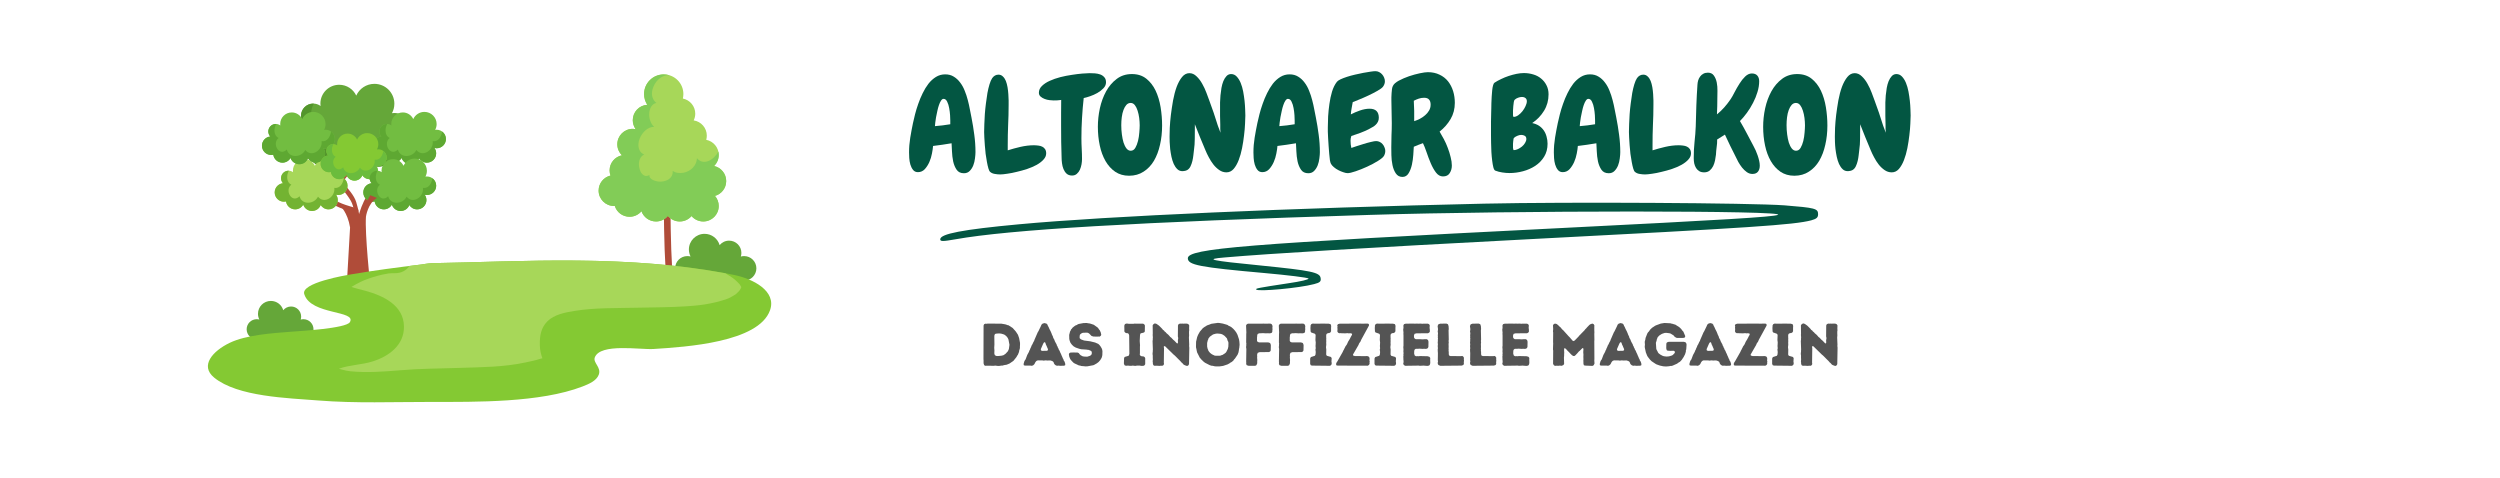
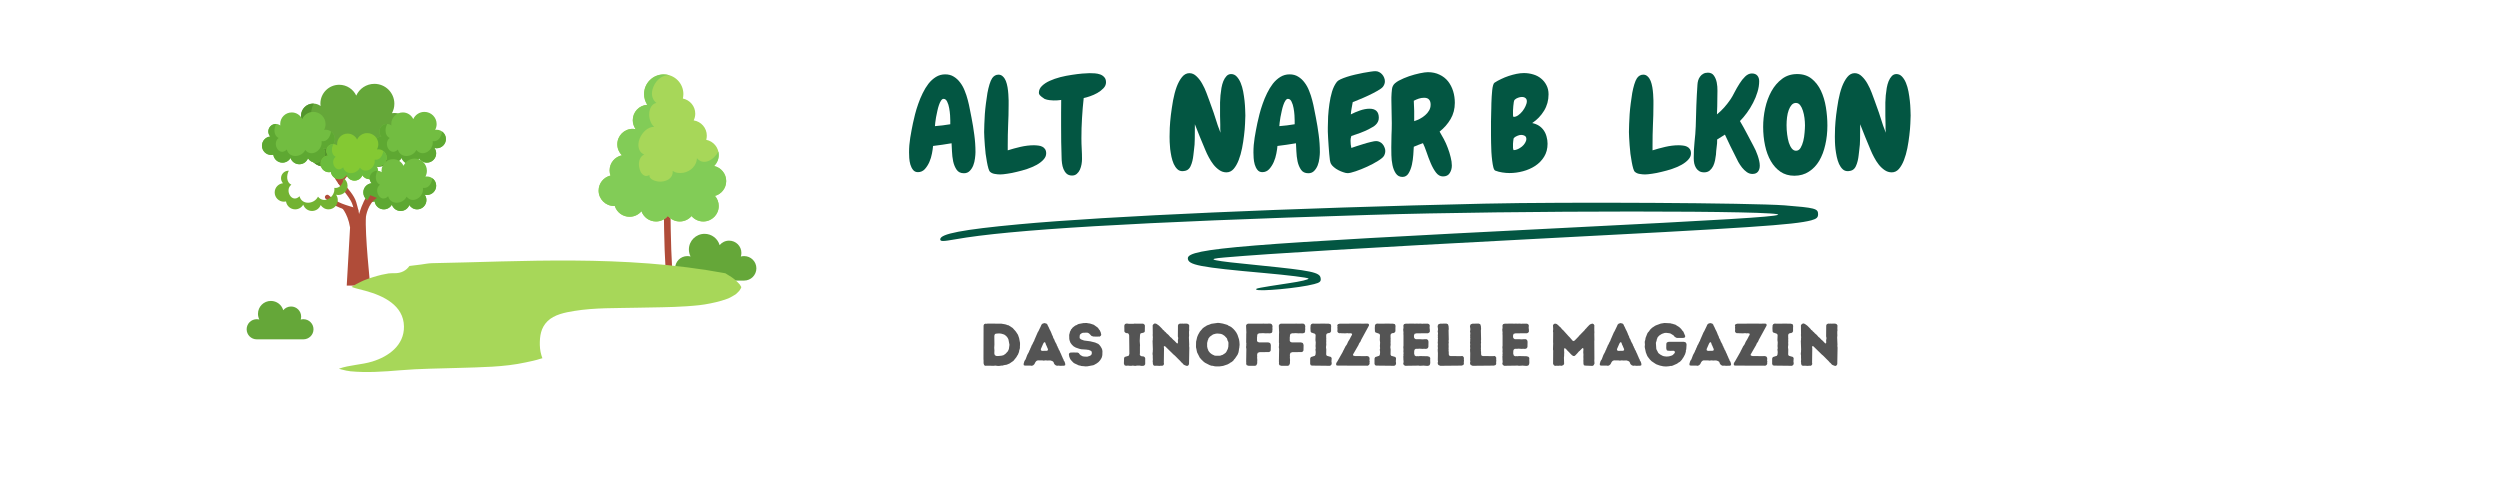
<svg xmlns="http://www.w3.org/2000/svg" width="523" zoomAndPan="magnify" viewBox="0 0 392.25 75" height="100" preserveAspectRatio="xMidYMid meet" version="1.0">
  <defs>
    <g />
    <clipPath id="d7cf9a18f1">
      <path d="M 147.523 31.758 L 285.258 31.758 L 285.258 45.98 L 147.523 45.98 Z M 147.523 31.758 " clip-rule="nonzero" />
    </clipPath>
    <clipPath id="38f588f1c1">
      <path d="M 93 11.676 L 114 11.676 L 114 35 L 93 35 Z M 93 11.676 " clip-rule="nonzero" />
    </clipPath>
    <clipPath id="713ec98c19">
-       <path d="M 32 40 L 121.895 40 L 121.895 63.328 L 32 63.328 Z M 32 40 " clip-rule="nonzero" />
-     </clipPath>
+       </clipPath>
  </defs>
  <g clip-path="url(#d7cf9a18f1)">
    <path fill="#035642" d="M 232.871 31.953 C 202.676 32.629 173.805 33.895 159.883 35.191 C 150.996 36.016 147.523 36.691 147.523 37.547 C 147.523 37.898 147.906 37.898 149.906 37.547 C 158.293 36.043 178.277 34.836 214.918 33.719 C 237.551 33.012 280.844 33.012 278.934 33.719 C 278.051 34.043 270.719 34.484 244.938 35.781 C 195.082 38.281 186.371 38.988 186.371 40.52 C 186.371 41.578 188.168 41.93 198.438 42.844 C 202.059 43.168 205.148 43.551 205.297 43.695 C 205.441 43.844 204.059 44.168 202.207 44.434 C 197.379 45.168 196.906 45.258 197.113 45.434 C 197.469 45.785 203.855 45.199 206.18 44.578 C 207.09 44.344 207.297 44.168 207.207 43.637 C 207.09 42.727 205.766 42.461 197.879 41.664 C 189.816 40.871 188.934 40.664 192.109 40.398 C 199.262 39.781 214.332 38.871 239.641 37.547 C 274.93 35.723 281.434 35.281 284.172 34.574 C 285.023 34.336 285.258 34.133 285.258 33.602 C 285.258 32.719 284.789 32.602 279.992 32.219 C 274.754 31.836 246 31.66 232.871 31.953 Z M 232.871 31.953 " fill-opacity="1" fill-rule="nonzero" />
  </g>
  <g fill="#035642" fill-opacity="1">
    <g transform="translate(142.099, 26.901)">
      <g>
        <path d="M 10.953 -3.031 C 10.953 -2.758 10.926 -2.43 10.875 -2.047 C 10.832 -1.66 10.742 -1.297 10.609 -0.953 C 10.473 -0.609 10.285 -0.316 10.047 -0.078 C 9.816 0.16 9.516 0.281 9.141 0.281 C 8.629 0.281 8.25 0.098 8 -0.266 C 7.75 -0.629 7.566 -1.066 7.453 -1.578 C 7.348 -2.098 7.285 -2.625 7.266 -3.156 C 7.242 -3.688 7.223 -4.109 7.203 -4.422 C 6.223 -4.254 5.254 -4.113 4.297 -4 C 4.273 -3.676 4.219 -3.281 4.125 -2.812 C 4.039 -2.352 3.906 -1.91 3.719 -1.484 C 3.531 -1.055 3.289 -0.68 3 -0.359 C 2.707 -0.047 2.348 0.109 1.922 0.109 C 1.598 0.109 1.344 -0.008 1.156 -0.25 C 0.969 -0.488 0.828 -0.77 0.734 -1.094 C 0.641 -1.426 0.582 -1.766 0.562 -2.109 C 0.539 -2.461 0.531 -2.754 0.531 -2.984 C 0.531 -3.766 0.594 -4.535 0.719 -5.297 C 0.844 -6.055 0.984 -6.812 1.141 -7.562 C 1.223 -7.957 1.332 -8.422 1.469 -8.953 C 1.602 -9.484 1.77 -10.031 1.969 -10.594 C 2.164 -11.164 2.398 -11.727 2.672 -12.281 C 2.941 -12.832 3.242 -13.328 3.578 -13.766 C 3.922 -14.203 4.312 -14.555 4.75 -14.828 C 5.188 -15.098 5.672 -15.234 6.203 -15.234 C 6.723 -15.234 7.172 -15.113 7.547 -14.875 C 7.93 -14.645 8.266 -14.336 8.547 -13.953 C 8.836 -13.578 9.078 -13.145 9.266 -12.656 C 9.461 -12.176 9.625 -11.688 9.75 -11.188 C 9.883 -10.688 9.992 -10.195 10.078 -9.719 C 10.172 -9.25 10.254 -8.828 10.328 -8.453 C 10.504 -7.566 10.648 -6.672 10.766 -5.766 C 10.891 -4.859 10.953 -3.945 10.953 -3.031 Z M 7 -8 C 7 -8.164 6.988 -8.438 6.969 -8.812 C 6.945 -9.188 6.898 -9.562 6.828 -9.938 C 6.766 -10.312 6.66 -10.645 6.516 -10.938 C 6.379 -11.238 6.188 -11.391 5.938 -11.391 C 5.801 -11.391 5.672 -11.297 5.547 -11.109 C 5.422 -10.922 5.312 -10.688 5.219 -10.406 C 5.125 -10.133 5.039 -9.828 4.969 -9.484 C 4.895 -9.141 4.828 -8.812 4.766 -8.5 C 4.711 -8.188 4.672 -7.898 4.641 -7.641 C 4.617 -7.391 4.602 -7.211 4.594 -7.109 C 5.406 -7.172 6.207 -7.27 7 -7.406 Z M 7 -8 " />
      </g>
    </g>
  </g>
  <g fill="#035642" fill-opacity="1">
    <g transform="translate(153.77, 26.901)">
      <g>
        <path d="M 10.375 -2.828 C 10.375 -2.484 10.234 -2.16 9.953 -1.859 C 9.68 -1.555 9.32 -1.281 8.875 -1.031 C 8.438 -0.789 7.941 -0.578 7.391 -0.391 C 6.848 -0.211 6.305 -0.062 5.766 0.062 C 5.234 0.195 4.734 0.297 4.266 0.359 C 3.797 0.43 3.426 0.469 3.156 0.469 C 2.895 0.469 2.617 0.441 2.328 0.391 C 2.035 0.348 1.789 0.242 1.594 0.078 C 1.488 -0.004 1.395 -0.188 1.312 -0.469 C 1.227 -0.758 1.148 -1.102 1.078 -1.5 C 1.004 -1.895 0.938 -2.316 0.875 -2.766 C 0.82 -3.223 0.781 -3.672 0.75 -4.109 C 0.719 -4.547 0.691 -4.945 0.672 -5.312 C 0.648 -5.688 0.641 -5.977 0.641 -6.188 C 0.641 -6.531 0.648 -6.941 0.672 -7.422 C 0.691 -7.91 0.719 -8.43 0.75 -8.984 C 0.789 -9.535 0.848 -10.098 0.922 -10.672 C 0.992 -11.242 1.07 -11.785 1.156 -12.297 C 1.25 -12.805 1.359 -13.266 1.484 -13.672 C 1.609 -14.086 1.75 -14.41 1.906 -14.641 C 2.164 -15.004 2.492 -15.188 2.891 -15.188 C 3.16 -15.188 3.391 -15.094 3.578 -14.906 C 3.773 -14.727 3.93 -14.492 4.047 -14.203 C 4.16 -13.91 4.25 -13.582 4.312 -13.219 C 4.375 -12.852 4.414 -12.492 4.438 -12.141 C 4.469 -11.785 4.484 -11.457 4.484 -11.156 C 4.484 -10.852 4.484 -10.613 4.484 -10.438 C 4.484 -9.375 4.457 -8.32 4.406 -7.281 C 4.363 -6.238 4.344 -5.18 4.344 -4.109 L 4.344 -3.312 C 4.957 -3.508 5.625 -3.691 6.344 -3.859 C 7.07 -4.023 7.766 -4.109 8.422 -4.109 C 8.648 -4.109 8.883 -4.094 9.125 -4.062 C 9.363 -4.039 9.57 -3.984 9.75 -3.891 C 9.938 -3.805 10.086 -3.676 10.203 -3.5 C 10.316 -3.332 10.375 -3.109 10.375 -2.828 Z M 10.375 -2.828 " />
      </g>
    </g>
  </g>
  <g fill="#035642" fill-opacity="1">
    <g transform="translate(164.049, 26.901)">
      <g>
-         <path d="M 9.484 -13.984 C 9.484 -13.641 9.348 -13.328 9.078 -13.047 C 8.816 -12.773 8.5 -12.531 8.125 -12.312 C 7.75 -12.102 7.363 -11.93 6.969 -11.797 C 6.57 -11.66 6.242 -11.566 5.984 -11.516 C 5.867 -10.461 5.781 -9.41 5.719 -8.359 C 5.656 -7.316 5.625 -6.27 5.625 -5.219 C 5.625 -4.656 5.641 -4.102 5.672 -3.562 C 5.703 -3.02 5.719 -2.473 5.719 -1.922 C 5.719 -1.68 5.691 -1.41 5.641 -1.109 C 5.586 -0.816 5.504 -0.539 5.391 -0.281 C 5.273 -0.02 5.113 0.195 4.906 0.375 C 4.707 0.551 4.457 0.641 4.156 0.641 C 3.801 0.641 3.516 0.539 3.297 0.344 C 3.086 0.145 2.926 -0.094 2.812 -0.375 C 2.695 -0.664 2.617 -0.973 2.578 -1.297 C 2.535 -1.617 2.516 -1.91 2.516 -2.172 C 2.492 -2.992 2.473 -3.816 2.453 -4.641 C 2.441 -5.461 2.438 -6.289 2.438 -7.125 C 2.438 -7.82 2.438 -8.504 2.438 -9.172 C 2.445 -9.836 2.453 -10.52 2.453 -11.219 C 2.266 -11.195 2.07 -11.176 1.875 -11.156 C 1.676 -11.145 1.473 -11.141 1.266 -11.141 C 1.109 -11.141 0.895 -11.156 0.625 -11.188 C 0.352 -11.219 0.098 -11.281 -0.141 -11.375 C -0.391 -11.469 -0.602 -11.594 -0.781 -11.75 C -0.957 -11.906 -1.047 -12.102 -1.047 -12.344 C -1.047 -12.758 -0.883 -13.117 -0.562 -13.422 C -0.238 -13.734 0.164 -14 0.656 -14.219 C 1.156 -14.445 1.707 -14.641 2.312 -14.797 C 2.926 -14.953 3.531 -15.07 4.125 -15.156 C 4.719 -15.25 5.266 -15.316 5.766 -15.359 C 6.266 -15.398 6.648 -15.422 6.922 -15.422 C 7.18 -15.422 7.457 -15.41 7.75 -15.391 C 8.039 -15.367 8.316 -15.312 8.578 -15.219 C 8.836 -15.125 9.051 -14.977 9.219 -14.781 C 9.395 -14.594 9.484 -14.328 9.484 -13.984 Z M 9.484 -13.984 " />
+         <path d="M 9.484 -13.984 C 9.484 -13.641 9.348 -13.328 9.078 -13.047 C 8.816 -12.773 8.5 -12.531 8.125 -12.312 C 7.75 -12.102 7.363 -11.93 6.969 -11.797 C 6.57 -11.66 6.242 -11.566 5.984 -11.516 C 5.867 -10.461 5.781 -9.41 5.719 -8.359 C 5.656 -7.316 5.625 -6.27 5.625 -5.219 C 5.625 -4.656 5.641 -4.102 5.672 -3.562 C 5.703 -3.02 5.719 -2.473 5.719 -1.922 C 5.719 -1.68 5.691 -1.41 5.641 -1.109 C 5.586 -0.816 5.504 -0.539 5.391 -0.281 C 5.273 -0.02 5.113 0.195 4.906 0.375 C 4.707 0.551 4.457 0.641 4.156 0.641 C 3.801 0.641 3.516 0.539 3.297 0.344 C 3.086 0.145 2.926 -0.094 2.812 -0.375 C 2.695 -0.664 2.617 -0.973 2.578 -1.297 C 2.535 -1.617 2.516 -1.91 2.516 -2.172 C 2.492 -2.992 2.473 -3.816 2.453 -4.641 C 2.441 -5.461 2.438 -6.289 2.438 -7.125 C 2.438 -7.82 2.438 -8.504 2.438 -9.172 C 2.445 -9.836 2.453 -10.52 2.453 -11.219 C 2.266 -11.195 2.07 -11.176 1.875 -11.156 C 1.676 -11.145 1.473 -11.141 1.266 -11.141 C 1.109 -11.141 0.895 -11.156 0.625 -11.188 C 0.352 -11.219 0.098 -11.281 -0.141 -11.375 C -0.957 -11.906 -1.047 -12.102 -1.047 -12.344 C -1.047 -12.758 -0.883 -13.117 -0.562 -13.422 C -0.238 -13.734 0.164 -14 0.656 -14.219 C 1.156 -14.445 1.707 -14.641 2.312 -14.797 C 2.926 -14.953 3.531 -15.07 4.125 -15.156 C 4.719 -15.25 5.266 -15.316 5.766 -15.359 C 6.266 -15.398 6.648 -15.422 6.922 -15.422 C 7.18 -15.422 7.457 -15.41 7.75 -15.391 C 8.039 -15.367 8.316 -15.312 8.578 -15.219 C 8.836 -15.125 9.051 -14.977 9.219 -14.781 C 9.395 -14.594 9.484 -14.328 9.484 -13.984 Z M 9.484 -13.984 " />
      </g>
    </g>
  </g>
  <g fill="#035642" fill-opacity="1">
    <g transform="translate(171.85, 26.901)">
      <g>
-         <path d="M 5.297 0.672 C 4.461 0.672 3.738 0.461 3.125 0.047 C 2.52 -0.367 2.016 -0.926 1.609 -1.625 C 1.203 -2.332 0.898 -3.148 0.703 -4.078 C 0.504 -5.004 0.406 -5.977 0.406 -7 C 0.406 -7.957 0.508 -8.926 0.719 -9.906 C 0.938 -10.895 1.266 -11.785 1.703 -12.578 C 2.141 -13.367 2.691 -14.016 3.359 -14.516 C 4.023 -15.023 4.82 -15.281 5.75 -15.281 C 6.656 -15.281 7.41 -15.035 8.016 -14.547 C 8.617 -14.066 9.102 -13.441 9.469 -12.672 C 9.832 -11.898 10.094 -11.035 10.25 -10.078 C 10.406 -9.117 10.484 -8.16 10.484 -7.203 C 10.484 -6.141 10.375 -5.133 10.156 -4.188 C 9.945 -3.238 9.629 -2.398 9.203 -1.672 C 8.773 -0.953 8.234 -0.383 7.578 0.031 C 6.93 0.457 6.172 0.672 5.297 0.672 Z M 5.547 -10.75 C 5.285 -10.75 5.062 -10.645 4.875 -10.438 C 4.695 -10.238 4.547 -9.973 4.422 -9.641 C 4.297 -9.305 4.207 -8.93 4.156 -8.516 C 4.102 -8.098 4.078 -7.676 4.078 -7.25 C 4.078 -6.77 4.109 -6.289 4.172 -5.812 C 4.234 -5.332 4.32 -4.898 4.438 -4.516 C 4.562 -4.141 4.719 -3.832 4.906 -3.594 C 5.094 -3.363 5.312 -3.25 5.562 -3.25 C 5.863 -3.25 6.102 -3.398 6.281 -3.703 C 6.457 -4.004 6.598 -4.363 6.703 -4.781 C 6.805 -5.207 6.875 -5.645 6.906 -6.094 C 6.945 -6.551 6.969 -6.93 6.969 -7.234 C 6.969 -7.598 6.941 -7.984 6.891 -8.391 C 6.836 -8.805 6.754 -9.188 6.641 -9.531 C 6.535 -9.875 6.395 -10.16 6.219 -10.391 C 6.039 -10.629 5.816 -10.75 5.547 -10.75 Z M 5.547 -10.75 " />
-       </g>
+         </g>
    </g>
  </g>
  <g fill="#035642" fill-opacity="1">
    <g transform="translate(182.865, 26.901)">
      <g>
        <path d="M 12.531 -8.781 C 12.531 -8.477 12.516 -8.051 12.484 -7.5 C 12.461 -6.945 12.41 -6.336 12.328 -5.672 C 12.254 -5.016 12.148 -4.344 12.016 -3.656 C 11.879 -2.969 11.703 -2.344 11.484 -1.781 C 11.266 -1.219 11 -0.754 10.688 -0.391 C 10.375 -0.035 10 0.141 9.562 0.141 C 9.156 0.141 8.781 0.02 8.438 -0.219 C 8.094 -0.457 7.785 -0.75 7.516 -1.094 C 7.242 -1.445 7.004 -1.82 6.797 -2.219 C 6.586 -2.613 6.414 -2.973 6.281 -3.297 C 6 -3.992 5.711 -4.68 5.422 -5.359 C 5.141 -6.035 4.867 -6.719 4.609 -7.406 L 4.609 -6.844 C 4.609 -6.25 4.602 -5.66 4.594 -5.078 C 4.594 -4.504 4.551 -3.93 4.469 -3.359 C 4.438 -3.129 4.406 -2.859 4.375 -2.547 C 4.344 -2.242 4.289 -1.941 4.219 -1.641 C 4.145 -1.336 4.047 -1.055 3.922 -0.797 C 3.797 -0.535 3.625 -0.344 3.406 -0.219 C 3.281 -0.156 3.164 -0.113 3.062 -0.094 C 2.957 -0.082 2.844 -0.066 2.719 -0.047 L 2.656 -0.047 C 2.344 -0.047 2.078 -0.148 1.859 -0.359 C 1.641 -0.566 1.453 -0.836 1.297 -1.172 C 1.148 -1.504 1.031 -1.879 0.938 -2.297 C 0.852 -2.711 0.785 -3.125 0.734 -3.531 C 0.691 -3.938 0.664 -4.305 0.656 -4.641 C 0.645 -4.984 0.641 -5.258 0.641 -5.469 C 0.641 -5.781 0.648 -6.238 0.672 -6.844 C 0.703 -7.457 0.758 -8.129 0.844 -8.859 C 0.938 -9.598 1.051 -10.359 1.188 -11.141 C 1.332 -11.922 1.52 -12.629 1.75 -13.266 C 1.988 -13.898 2.27 -14.414 2.594 -14.812 C 2.926 -15.219 3.312 -15.422 3.75 -15.422 C 4.164 -15.422 4.539 -15.254 4.875 -14.922 C 5.219 -14.598 5.516 -14.207 5.766 -13.75 C 6.023 -13.301 6.242 -12.832 6.422 -12.344 C 6.609 -11.852 6.758 -11.445 6.875 -11.125 C 7.113 -10.477 7.344 -9.836 7.562 -9.203 C 7.781 -8.566 7.988 -7.922 8.188 -7.266 C 8.207 -7.242 8.234 -7.172 8.266 -7.047 C 8.305 -6.922 8.359 -6.785 8.422 -6.641 C 8.473 -6.473 8.539 -6.285 8.625 -6.078 C 8.625 -6.254 8.617 -6.379 8.609 -6.453 C 8.598 -6.535 8.594 -6.602 8.594 -6.656 C 8.594 -6.719 8.594 -6.797 8.594 -6.891 C 8.594 -6.992 8.594 -7.145 8.594 -7.344 C 8.582 -7.801 8.57 -8.254 8.562 -8.703 C 8.562 -9.148 8.562 -9.594 8.562 -10.031 C 8.562 -10.227 8.562 -10.492 8.562 -10.828 C 8.57 -11.172 8.594 -11.535 8.625 -11.922 C 8.664 -12.316 8.719 -12.711 8.781 -13.109 C 8.852 -13.504 8.953 -13.859 9.078 -14.172 C 9.211 -14.492 9.379 -14.758 9.578 -14.969 C 9.773 -15.176 10.016 -15.281 10.297 -15.281 C 10.641 -15.281 10.93 -15.148 11.172 -14.891 C 11.422 -14.629 11.629 -14.297 11.797 -13.891 C 11.961 -13.492 12.094 -13.047 12.188 -12.547 C 12.281 -12.047 12.352 -11.555 12.406 -11.078 C 12.457 -10.598 12.488 -10.156 12.5 -9.75 C 12.52 -9.344 12.531 -9.02 12.531 -8.781 Z M 12.531 -8.781 " />
      </g>
    </g>
  </g>
  <g fill="#035642" fill-opacity="1">
    <g transform="translate(196.134, 26.901)">
      <g>
        <path d="M 10.953 -3.031 C 10.953 -2.758 10.926 -2.43 10.875 -2.047 C 10.832 -1.66 10.742 -1.297 10.609 -0.953 C 10.473 -0.609 10.285 -0.316 10.047 -0.078 C 9.816 0.16 9.516 0.281 9.141 0.281 C 8.629 0.281 8.25 0.098 8 -0.266 C 7.75 -0.629 7.566 -1.066 7.453 -1.578 C 7.348 -2.098 7.285 -2.625 7.266 -3.156 C 7.242 -3.688 7.223 -4.109 7.203 -4.422 C 6.223 -4.254 5.254 -4.113 4.297 -4 C 4.273 -3.676 4.219 -3.281 4.125 -2.812 C 4.039 -2.352 3.906 -1.91 3.719 -1.484 C 3.531 -1.055 3.289 -0.68 3 -0.359 C 2.707 -0.047 2.348 0.109 1.922 0.109 C 1.598 0.109 1.344 -0.008 1.156 -0.25 C 0.969 -0.488 0.828 -0.77 0.734 -1.094 C 0.641 -1.426 0.582 -1.766 0.562 -2.109 C 0.539 -2.461 0.531 -2.754 0.531 -2.984 C 0.531 -3.766 0.594 -4.535 0.719 -5.297 C 0.844 -6.055 0.984 -6.812 1.141 -7.562 C 1.223 -7.957 1.332 -8.422 1.469 -8.953 C 1.602 -9.484 1.77 -10.031 1.969 -10.594 C 2.164 -11.164 2.398 -11.727 2.672 -12.281 C 2.941 -12.832 3.242 -13.328 3.578 -13.766 C 3.922 -14.203 4.312 -14.555 4.75 -14.828 C 5.188 -15.098 5.672 -15.234 6.203 -15.234 C 6.723 -15.234 7.172 -15.113 7.547 -14.875 C 7.93 -14.645 8.266 -14.336 8.547 -13.953 C 8.836 -13.578 9.078 -13.145 9.266 -12.656 C 9.461 -12.176 9.625 -11.688 9.75 -11.188 C 9.883 -10.688 9.992 -10.195 10.078 -9.719 C 10.172 -9.25 10.254 -8.828 10.328 -8.453 C 10.504 -7.566 10.648 -6.672 10.766 -5.766 C 10.891 -4.859 10.953 -3.945 10.953 -3.031 Z M 7 -8 C 7 -8.164 6.988 -8.438 6.969 -8.812 C 6.945 -9.188 6.898 -9.562 6.828 -9.938 C 6.766 -10.312 6.66 -10.645 6.516 -10.938 C 6.379 -11.238 6.188 -11.391 5.938 -11.391 C 5.801 -11.391 5.672 -11.297 5.547 -11.109 C 5.422 -10.922 5.312 -10.688 5.219 -10.406 C 5.125 -10.133 5.039 -9.828 4.969 -9.484 C 4.895 -9.141 4.828 -8.812 4.766 -8.5 C 4.711 -8.188 4.672 -7.898 4.641 -7.641 C 4.617 -7.391 4.602 -7.211 4.594 -7.109 C 5.406 -7.172 6.207 -7.27 7 -7.406 Z M 7 -8 " />
      </g>
    </g>
  </g>
  <g fill="#035642" fill-opacity="1">
    <g transform="translate(207.805, 26.901)">
      <g>
        <path d="M 9.547 -3.219 C 9.547 -2.957 9.477 -2.703 9.344 -2.453 C 9.207 -2.223 8.883 -1.953 8.375 -1.641 C 7.875 -1.328 7.316 -1.031 6.703 -0.75 C 6.086 -0.469 5.488 -0.227 4.906 -0.031 C 4.332 0.164 3.91 0.266 3.641 0.266 C 3.453 0.266 3.227 0.219 2.969 0.125 C 2.707 0.039 2.445 -0.066 2.188 -0.203 C 1.926 -0.336 1.691 -0.492 1.484 -0.672 C 1.273 -0.848 1.125 -1.02 1.031 -1.188 C 0.969 -1.281 0.91 -1.469 0.859 -1.75 C 0.816 -2.039 0.781 -2.379 0.75 -2.766 C 0.719 -3.148 0.688 -3.555 0.656 -3.984 C 0.625 -4.41 0.598 -4.816 0.578 -5.203 C 0.555 -5.598 0.539 -5.945 0.531 -6.25 C 0.531 -6.551 0.531 -6.77 0.531 -6.906 C 0.531 -7.406 0.547 -7.984 0.578 -8.641 C 0.617 -9.297 0.688 -9.953 0.781 -10.609 C 0.875 -11.273 1.008 -11.91 1.188 -12.516 C 1.375 -13.129 1.629 -13.645 1.953 -14.062 C 2.047 -14.188 2.234 -14.316 2.516 -14.453 C 2.805 -14.586 3.145 -14.719 3.531 -14.844 C 3.914 -14.969 4.332 -15.082 4.781 -15.188 C 5.238 -15.301 5.676 -15.395 6.094 -15.469 C 6.508 -15.539 6.883 -15.602 7.219 -15.656 C 7.562 -15.707 7.82 -15.734 8 -15.734 C 8.207 -15.734 8.398 -15.688 8.578 -15.594 C 8.766 -15.5 8.922 -15.379 9.047 -15.234 C 9.18 -15.086 9.285 -14.922 9.359 -14.734 C 9.441 -14.547 9.484 -14.352 9.484 -14.156 C 9.484 -13.977 9.457 -13.828 9.406 -13.703 C 9.363 -13.578 9.289 -13.441 9.188 -13.297 C 9.051 -13.117 8.766 -12.906 8.328 -12.656 C 7.891 -12.406 7.414 -12.16 6.906 -11.922 C 6.395 -11.68 5.906 -11.469 5.438 -11.281 C 4.969 -11.094 4.633 -10.957 4.438 -10.875 C 4.383 -10.562 4.328 -10.242 4.266 -9.922 C 4.203 -9.598 4.16 -9.273 4.141 -8.953 C 4.555 -9.172 5.031 -9.375 5.562 -9.562 C 6.102 -9.75 6.609 -9.844 7.078 -9.844 C 8.047 -9.844 8.531 -9.367 8.531 -8.422 C 8.531 -8.18 8.484 -7.973 8.391 -7.797 C 8.305 -7.617 8.191 -7.461 8.047 -7.328 C 7.91 -7.191 7.75 -7.07 7.562 -6.969 C 7.383 -6.863 7.207 -6.766 7.031 -6.672 C 6.594 -6.441 6.133 -6.238 5.656 -6.062 C 5.176 -5.895 4.695 -5.727 4.219 -5.562 C 4.188 -5.457 4.156 -5.336 4.125 -5.203 C 4.102 -5.078 4.094 -4.953 4.094 -4.828 C 4.094 -4.641 4.102 -4.445 4.125 -4.25 C 4.156 -4.062 4.188 -3.875 4.219 -3.688 C 4.383 -3.738 4.645 -3.828 5 -3.953 C 5.363 -4.078 5.742 -4.195 6.141 -4.312 C 6.535 -4.438 6.914 -4.539 7.281 -4.625 C 7.656 -4.719 7.93 -4.766 8.109 -4.766 C 8.316 -4.766 8.508 -4.719 8.688 -4.625 C 8.863 -4.539 9.008 -4.426 9.125 -4.281 C 9.25 -4.145 9.348 -3.977 9.422 -3.781 C 9.504 -3.594 9.547 -3.406 9.547 -3.219 Z M 9.547 -3.219 " />
      </g>
    </g>
  </g>
  <g fill="#035642" fill-opacity="1">
    <g transform="translate(217.653, 26.901)">
      <g>
        <path d="M 10.609 -10.766 C 10.609 -9.828 10.391 -8.984 9.953 -8.234 C 9.516 -7.484 8.938 -6.82 8.219 -6.25 C 8.426 -5.914 8.645 -5.531 8.875 -5.094 C 9.113 -4.656 9.32 -4.191 9.5 -3.703 C 9.688 -3.223 9.836 -2.738 9.953 -2.25 C 10.078 -1.77 10.141 -1.328 10.141 -0.922 C 10.141 -0.484 10.031 -0.094 9.812 0.25 C 9.602 0.602 9.25 0.781 8.75 0.781 C 8.32 0.781 7.953 0.57 7.641 0.156 C 7.336 -0.25 7.066 -0.734 6.828 -1.297 C 6.586 -1.867 6.367 -2.445 6.172 -3.031 C 5.973 -3.613 5.785 -4.082 5.609 -4.438 C 5.367 -4.363 5.129 -4.273 4.891 -4.172 C 4.66 -4.066 4.422 -3.969 4.172 -3.875 C 4.16 -3.57 4.133 -3.156 4.094 -2.625 C 4.062 -2.102 3.988 -1.582 3.875 -1.062 C 3.758 -0.539 3.586 -0.094 3.359 0.281 C 3.129 0.664 2.805 0.859 2.391 0.859 C 1.941 0.859 1.594 0.672 1.344 0.297 C 1.102 -0.066 0.93 -0.5 0.828 -1 C 0.723 -1.508 0.664 -2.023 0.656 -2.547 C 0.645 -3.078 0.641 -3.488 0.641 -3.781 C 0.641 -4.426 0.648 -5.055 0.672 -5.672 C 0.703 -6.297 0.719 -6.93 0.719 -7.578 C 0.719 -8.16 0.707 -8.742 0.688 -9.328 C 0.664 -9.922 0.656 -10.52 0.656 -11.125 C 0.656 -11.258 0.656 -11.43 0.656 -11.641 C 0.656 -11.848 0.664 -12.066 0.688 -12.297 C 0.707 -12.523 0.727 -12.738 0.75 -12.938 C 0.781 -13.145 0.832 -13.312 0.906 -13.438 C 1.039 -13.719 1.348 -13.988 1.828 -14.25 C 2.316 -14.508 2.848 -14.738 3.422 -14.938 C 4.004 -15.133 4.57 -15.289 5.125 -15.406 C 5.676 -15.52 6.094 -15.578 6.375 -15.578 C 7.062 -15.578 7.672 -15.445 8.203 -15.188 C 8.742 -14.938 9.191 -14.586 9.547 -14.141 C 9.898 -13.691 10.164 -13.176 10.344 -12.594 C 10.52 -12.02 10.609 -11.41 10.609 -10.766 Z M 6.812 -10.484 C 6.812 -10.836 6.727 -11.102 6.562 -11.281 C 6.406 -11.469 6.145 -11.562 5.781 -11.562 C 5.5 -11.562 5.219 -11.516 4.938 -11.422 C 4.664 -11.328 4.41 -11.219 4.172 -11.094 C 4.234 -10.02 4.254 -8.953 4.234 -7.891 C 4.523 -7.984 4.816 -8.102 5.109 -8.25 C 5.41 -8.406 5.688 -8.594 5.938 -8.812 C 6.195 -9.031 6.406 -9.273 6.562 -9.547 C 6.727 -9.816 6.812 -10.129 6.812 -10.484 Z M 6.812 -10.484 " />
      </g>
    </g>
  </g>
  <g fill="#035642" fill-opacity="1">
    <g transform="translate(228.362, 26.901)">
      <g />
    </g>
  </g>
  <g fill="#035642" fill-opacity="1">
    <g transform="translate(233.296, 26.901)">
      <g>
        <path d="M 9.672 -12.109 C 9.672 -11.16 9.438 -10.301 8.969 -9.531 C 8.5 -8.758 7.879 -8.113 7.109 -7.594 C 7.516 -7.508 7.867 -7.367 8.172 -7.172 C 8.473 -6.973 8.723 -6.727 8.922 -6.438 C 9.117 -6.156 9.266 -5.832 9.359 -5.469 C 9.461 -5.113 9.516 -4.738 9.516 -4.344 C 9.516 -3.562 9.332 -2.879 8.969 -2.297 C 8.613 -1.723 8.148 -1.25 7.578 -0.875 C 7.004 -0.5 6.363 -0.219 5.656 -0.031 C 4.957 0.156 4.258 0.25 3.562 0.25 C 3.176 0.25 2.789 0.219 2.406 0.156 C 2.031 0.102 1.672 0.008 1.328 -0.125 C 1.203 -0.164 1.098 -0.332 1.016 -0.625 C 0.941 -0.914 0.879 -1.27 0.828 -1.688 C 0.773 -2.113 0.734 -2.57 0.703 -3.062 C 0.68 -3.562 0.664 -4.035 0.656 -4.484 C 0.645 -4.93 0.641 -5.328 0.641 -5.672 C 0.641 -6.016 0.641 -6.254 0.641 -6.391 C 0.641 -6.867 0.641 -7.348 0.641 -7.828 C 0.641 -8.316 0.648 -8.801 0.672 -9.281 C 0.672 -9.395 0.676 -9.582 0.688 -9.844 C 0.695 -10.102 0.703 -10.395 0.703 -10.719 C 0.711 -11.039 0.727 -11.379 0.75 -11.734 C 0.77 -12.086 0.797 -12.414 0.828 -12.719 C 0.859 -13.031 0.906 -13.297 0.969 -13.516 C 1.031 -13.734 1.102 -13.867 1.188 -13.922 C 1.5 -14.129 1.848 -14.32 2.234 -14.5 C 2.617 -14.688 3.016 -14.848 3.422 -14.984 C 3.828 -15.117 4.234 -15.227 4.641 -15.312 C 5.055 -15.395 5.445 -15.438 5.812 -15.438 C 6.32 -15.438 6.812 -15.363 7.281 -15.219 C 7.75 -15.082 8.156 -14.867 8.5 -14.578 C 8.852 -14.297 9.133 -13.945 9.344 -13.531 C 9.562 -13.113 9.672 -12.641 9.672 -12.109 Z M 6.266 -11.016 C 6.266 -11.242 6.191 -11.41 6.047 -11.516 C 5.91 -11.629 5.723 -11.688 5.484 -11.688 C 5.297 -11.688 5.094 -11.645 4.875 -11.562 C 4.664 -11.488 4.488 -11.379 4.344 -11.234 C 4.301 -11.203 4.258 -11.086 4.219 -10.891 C 4.188 -10.703 4.16 -10.488 4.141 -10.25 C 4.117 -10.008 4.102 -9.781 4.094 -9.562 C 4.094 -9.352 4.094 -9.219 4.094 -9.156 C 4.094 -9.125 4.094 -9.078 4.094 -9.016 C 4.094 -8.953 4.094 -8.883 4.094 -8.812 C 4.102 -8.75 4.113 -8.691 4.125 -8.641 C 4.145 -8.586 4.172 -8.562 4.203 -8.562 C 4.43 -8.562 4.664 -8.645 4.906 -8.812 C 5.156 -8.988 5.379 -9.203 5.578 -9.453 C 5.773 -9.703 5.938 -9.969 6.062 -10.25 C 6.195 -10.539 6.266 -10.797 6.266 -11.016 Z M 6.188 -5.094 C 6.188 -5.332 6.102 -5.5 5.938 -5.594 C 5.77 -5.688 5.586 -5.734 5.391 -5.734 C 5.191 -5.734 4.988 -5.688 4.781 -5.594 C 4.57 -5.508 4.398 -5.406 4.266 -5.281 C 4.223 -5.258 4.191 -5.191 4.172 -5.078 C 4.148 -4.973 4.133 -4.852 4.125 -4.719 C 4.113 -4.594 4.102 -4.469 4.094 -4.344 C 4.094 -4.227 4.094 -4.148 4.094 -4.109 C 4.094 -4.086 4.094 -4.035 4.094 -3.953 C 4.094 -3.867 4.094 -3.781 4.094 -3.688 C 4.102 -3.602 4.117 -3.523 4.141 -3.453 C 4.16 -3.379 4.188 -3.344 4.219 -3.344 C 4.406 -3.344 4.613 -3.395 4.844 -3.5 C 5.082 -3.613 5.301 -3.75 5.5 -3.906 C 5.695 -4.07 5.859 -4.258 5.984 -4.469 C 6.117 -4.688 6.188 -4.895 6.188 -5.094 Z M 6.188 -5.094 " />
      </g>
    </g>
  </g>
  <g fill="#035642" fill-opacity="1">
    <g transform="translate(243.268, 26.901)">
      <g>
-         <path d="M 10.953 -3.031 C 10.953 -2.758 10.926 -2.43 10.875 -2.047 C 10.832 -1.66 10.742 -1.297 10.609 -0.953 C 10.473 -0.609 10.285 -0.316 10.047 -0.078 C 9.816 0.16 9.516 0.281 9.141 0.281 C 8.629 0.281 8.25 0.098 8 -0.266 C 7.75 -0.629 7.566 -1.066 7.453 -1.578 C 7.348 -2.098 7.285 -2.625 7.266 -3.156 C 7.242 -3.688 7.223 -4.109 7.203 -4.422 C 6.223 -4.254 5.254 -4.113 4.297 -4 C 4.273 -3.676 4.219 -3.281 4.125 -2.812 C 4.039 -2.352 3.906 -1.91 3.719 -1.484 C 3.531 -1.055 3.289 -0.68 3 -0.359 C 2.707 -0.047 2.348 0.109 1.922 0.109 C 1.598 0.109 1.344 -0.008 1.156 -0.25 C 0.969 -0.488 0.828 -0.77 0.734 -1.094 C 0.641 -1.426 0.582 -1.766 0.562 -2.109 C 0.539 -2.461 0.531 -2.754 0.531 -2.984 C 0.531 -3.766 0.594 -4.535 0.719 -5.297 C 0.844 -6.055 0.984 -6.812 1.141 -7.562 C 1.223 -7.957 1.332 -8.422 1.469 -8.953 C 1.602 -9.484 1.77 -10.031 1.969 -10.594 C 2.164 -11.164 2.398 -11.727 2.672 -12.281 C 2.941 -12.832 3.242 -13.328 3.578 -13.766 C 3.922 -14.203 4.312 -14.555 4.75 -14.828 C 5.188 -15.098 5.672 -15.234 6.203 -15.234 C 6.723 -15.234 7.172 -15.113 7.547 -14.875 C 7.93 -14.645 8.266 -14.336 8.547 -13.953 C 8.836 -13.578 9.078 -13.145 9.266 -12.656 C 9.461 -12.176 9.625 -11.688 9.75 -11.188 C 9.883 -10.688 9.992 -10.195 10.078 -9.719 C 10.172 -9.25 10.254 -8.828 10.328 -8.453 C 10.504 -7.566 10.648 -6.672 10.766 -5.766 C 10.891 -4.859 10.953 -3.945 10.953 -3.031 Z M 7 -8 C 7 -8.164 6.988 -8.438 6.969 -8.812 C 6.945 -9.188 6.898 -9.562 6.828 -9.938 C 6.766 -10.312 6.66 -10.645 6.516 -10.938 C 6.379 -11.238 6.188 -11.391 5.938 -11.391 C 5.801 -11.391 5.672 -11.297 5.547 -11.109 C 5.422 -10.922 5.312 -10.688 5.219 -10.406 C 5.125 -10.133 5.039 -9.828 4.969 -9.484 C 4.895 -9.141 4.828 -8.812 4.766 -8.5 C 4.711 -8.188 4.672 -7.898 4.641 -7.641 C 4.617 -7.391 4.602 -7.211 4.594 -7.109 C 5.406 -7.172 6.207 -7.27 7 -7.406 Z M 7 -8 " />
-       </g>
+         </g>
    </g>
  </g>
  <g fill="#035642" fill-opacity="1">
    <g transform="translate(254.939, 26.901)">
      <g>
        <path d="M 10.375 -2.828 C 10.375 -2.484 10.234 -2.16 9.953 -1.859 C 9.68 -1.555 9.32 -1.281 8.875 -1.031 C 8.438 -0.789 7.941 -0.578 7.391 -0.391 C 6.848 -0.211 6.305 -0.062 5.766 0.062 C 5.234 0.195 4.734 0.297 4.266 0.359 C 3.797 0.43 3.426 0.469 3.156 0.469 C 2.895 0.469 2.617 0.441 2.328 0.391 C 2.035 0.348 1.789 0.242 1.594 0.078 C 1.488 -0.004 1.395 -0.188 1.312 -0.469 C 1.227 -0.758 1.148 -1.102 1.078 -1.5 C 1.004 -1.895 0.938 -2.316 0.875 -2.766 C 0.82 -3.223 0.781 -3.672 0.75 -4.109 C 0.719 -4.547 0.691 -4.945 0.672 -5.312 C 0.648 -5.688 0.641 -5.977 0.641 -6.188 C 0.641 -6.531 0.648 -6.941 0.672 -7.422 C 0.691 -7.91 0.719 -8.43 0.75 -8.984 C 0.789 -9.535 0.848 -10.098 0.922 -10.672 C 0.992 -11.242 1.07 -11.785 1.156 -12.297 C 1.25 -12.805 1.359 -13.266 1.484 -13.672 C 1.609 -14.086 1.75 -14.41 1.906 -14.641 C 2.164 -15.004 2.492 -15.188 2.891 -15.188 C 3.16 -15.188 3.391 -15.094 3.578 -14.906 C 3.773 -14.727 3.93 -14.492 4.047 -14.203 C 4.16 -13.91 4.25 -13.582 4.312 -13.219 C 4.375 -12.852 4.414 -12.492 4.438 -12.141 C 4.469 -11.785 4.484 -11.457 4.484 -11.156 C 4.484 -10.852 4.484 -10.613 4.484 -10.438 C 4.484 -9.375 4.457 -8.32 4.406 -7.281 C 4.363 -6.238 4.344 -5.18 4.344 -4.109 L 4.344 -3.312 C 4.957 -3.508 5.625 -3.691 6.344 -3.859 C 7.07 -4.023 7.766 -4.109 8.422 -4.109 C 8.648 -4.109 8.883 -4.094 9.125 -4.062 C 9.363 -4.039 9.57 -3.984 9.75 -3.891 C 9.938 -3.805 10.086 -3.676 10.203 -3.5 C 10.316 -3.332 10.375 -3.109 10.375 -2.828 Z M 10.375 -2.828 " />
      </g>
    </g>
  </g>
  <g fill="#035642" fill-opacity="1">
    <g transform="translate(265.218, 26.901)">
      <g>
        <path d="M 10.891 -0.906 C 10.891 -0.52 10.797 -0.207 10.609 0.031 C 10.422 0.27 10.129 0.391 9.734 0.391 C 9.41 0.391 9.113 0.289 8.844 0.094 C 8.582 -0.094 8.336 -0.328 8.109 -0.609 C 7.891 -0.891 7.691 -1.188 7.516 -1.5 C 7.348 -1.812 7.211 -2.082 7.109 -2.312 C 6.816 -2.883 6.531 -3.457 6.25 -4.031 C 5.977 -4.602 5.703 -5.188 5.422 -5.781 L 4.203 -5.016 C 4.211 -4.617 4.188 -4.223 4.125 -3.828 C 4.07 -3.43 4.035 -3.035 4.016 -2.641 C 3.984 -2.367 3.938 -2.07 3.875 -1.75 C 3.812 -1.426 3.711 -1.125 3.578 -0.844 C 3.441 -0.57 3.258 -0.336 3.031 -0.141 C 2.801 0.047 2.516 0.141 2.172 0.141 C 1.859 0.141 1.598 0.078 1.391 -0.047 C 1.18 -0.18 1.016 -0.348 0.891 -0.547 C 0.766 -0.754 0.672 -0.988 0.609 -1.25 C 0.555 -1.508 0.531 -1.773 0.531 -2.047 L 0.531 -2.219 C 0.531 -3.02 0.57 -3.828 0.656 -4.641 C 0.75 -5.453 0.812 -6.266 0.844 -7.078 C 0.863 -8.16 0.895 -9.238 0.938 -10.312 C 0.977 -11.395 1.035 -12.477 1.109 -13.562 C 1.117 -13.801 1.156 -14.035 1.219 -14.266 C 1.289 -14.504 1.395 -14.711 1.531 -14.891 C 1.664 -15.078 1.832 -15.223 2.031 -15.328 C 2.227 -15.441 2.469 -15.5 2.75 -15.5 C 3.164 -15.5 3.477 -15.348 3.688 -15.047 C 3.906 -14.742 4.055 -14.379 4.141 -13.953 C 4.223 -13.535 4.258 -13.102 4.25 -12.656 C 4.238 -12.207 4.234 -11.832 4.234 -11.531 C 4.234 -10.664 4.211 -9.805 4.172 -8.953 C 4.566 -9.273 4.953 -9.645 5.328 -10.062 C 5.703 -10.488 6.035 -10.922 6.328 -11.359 C 6.504 -11.617 6.707 -11.977 6.938 -12.438 C 7.176 -12.895 7.43 -13.336 7.703 -13.766 C 7.973 -14.203 8.27 -14.578 8.594 -14.891 C 8.926 -15.211 9.273 -15.375 9.641 -15.375 C 10.035 -15.375 10.328 -15.258 10.516 -15.031 C 10.703 -14.812 10.797 -14.52 10.797 -14.156 C 10.797 -13.602 10.707 -13.039 10.531 -12.469 C 10.363 -11.895 10.133 -11.332 9.844 -10.781 C 9.562 -10.227 9.238 -9.703 8.875 -9.203 C 8.508 -8.703 8.145 -8.27 7.781 -7.906 C 8.164 -7.258 8.523 -6.613 8.859 -5.969 C 9.203 -5.32 9.547 -4.672 9.891 -4.016 C 10.016 -3.797 10.133 -3.555 10.25 -3.297 C 10.363 -3.035 10.469 -2.77 10.562 -2.5 C 10.656 -2.227 10.734 -1.953 10.797 -1.672 C 10.859 -1.398 10.891 -1.145 10.891 -0.906 Z M 10.891 -0.906 " />
      </g>
    </g>
  </g>
  <g fill="#035642" fill-opacity="1">
    <g transform="translate(276.233, 26.901)">
      <g>
        <path d="M 5.297 0.672 C 4.461 0.672 3.738 0.461 3.125 0.047 C 2.52 -0.367 2.016 -0.926 1.609 -1.625 C 1.203 -2.332 0.898 -3.148 0.703 -4.078 C 0.504 -5.004 0.406 -5.977 0.406 -7 C 0.406 -7.957 0.508 -8.926 0.719 -9.906 C 0.938 -10.895 1.266 -11.785 1.703 -12.578 C 2.141 -13.367 2.691 -14.016 3.359 -14.516 C 4.023 -15.023 4.82 -15.281 5.75 -15.281 C 6.656 -15.281 7.41 -15.035 8.016 -14.547 C 8.617 -14.066 9.102 -13.441 9.469 -12.672 C 9.832 -11.898 10.094 -11.035 10.25 -10.078 C 10.406 -9.117 10.484 -8.16 10.484 -7.203 C 10.484 -6.141 10.375 -5.133 10.156 -4.188 C 9.945 -3.238 9.629 -2.398 9.203 -1.672 C 8.773 -0.953 8.234 -0.383 7.578 0.031 C 6.93 0.457 6.172 0.672 5.297 0.672 Z M 5.547 -10.75 C 5.285 -10.75 5.062 -10.645 4.875 -10.438 C 4.695 -10.238 4.547 -9.973 4.422 -9.641 C 4.297 -9.305 4.207 -8.93 4.156 -8.516 C 4.102 -8.098 4.078 -7.676 4.078 -7.25 C 4.078 -6.77 4.109 -6.289 4.172 -5.812 C 4.234 -5.332 4.32 -4.898 4.438 -4.516 C 4.562 -4.141 4.719 -3.832 4.906 -3.594 C 5.094 -3.363 5.312 -3.25 5.562 -3.25 C 5.863 -3.25 6.102 -3.398 6.281 -3.703 C 6.457 -4.004 6.598 -4.363 6.703 -4.781 C 6.805 -5.207 6.875 -5.645 6.906 -6.094 C 6.945 -6.551 6.969 -6.93 6.969 -7.234 C 6.969 -7.598 6.941 -7.984 6.891 -8.391 C 6.836 -8.805 6.754 -9.188 6.641 -9.531 C 6.535 -9.875 6.395 -10.16 6.219 -10.391 C 6.039 -10.629 5.816 -10.75 5.547 -10.75 Z M 5.547 -10.75 " />
      </g>
    </g>
  </g>
  <g fill="#035642" fill-opacity="1">
    <g transform="translate(287.249, 26.901)">
      <g>
        <path d="M 12.531 -8.781 C 12.531 -8.477 12.516 -8.051 12.484 -7.5 C 12.461 -6.945 12.41 -6.336 12.328 -5.672 C 12.254 -5.016 12.148 -4.344 12.016 -3.656 C 11.879 -2.969 11.703 -2.344 11.484 -1.781 C 11.266 -1.219 11 -0.754 10.688 -0.391 C 10.375 -0.035 10 0.141 9.562 0.141 C 9.156 0.141 8.781 0.02 8.438 -0.219 C 8.094 -0.457 7.785 -0.75 7.516 -1.094 C 7.242 -1.445 7.004 -1.82 6.797 -2.219 C 6.586 -2.613 6.414 -2.973 6.281 -3.297 C 6 -3.992 5.711 -4.68 5.422 -5.359 C 5.141 -6.035 4.867 -6.719 4.609 -7.406 L 4.609 -6.844 C 4.609 -6.25 4.602 -5.66 4.594 -5.078 C 4.594 -4.504 4.551 -3.93 4.469 -3.359 C 4.438 -3.129 4.406 -2.859 4.375 -2.547 C 4.344 -2.242 4.289 -1.941 4.219 -1.641 C 4.145 -1.336 4.047 -1.055 3.922 -0.797 C 3.797 -0.535 3.625 -0.344 3.406 -0.219 C 3.281 -0.156 3.164 -0.113 3.062 -0.094 C 2.957 -0.082 2.844 -0.066 2.719 -0.047 L 2.656 -0.047 C 2.344 -0.047 2.078 -0.148 1.859 -0.359 C 1.641 -0.566 1.453 -0.836 1.297 -1.172 C 1.148 -1.504 1.031 -1.879 0.938 -2.297 C 0.852 -2.711 0.785 -3.125 0.734 -3.531 C 0.691 -3.938 0.664 -4.305 0.656 -4.641 C 0.645 -4.984 0.641 -5.258 0.641 -5.469 C 0.641 -5.781 0.648 -6.238 0.672 -6.844 C 0.703 -7.457 0.758 -8.129 0.844 -8.859 C 0.938 -9.598 1.051 -10.359 1.188 -11.141 C 1.332 -11.922 1.52 -12.629 1.75 -13.266 C 1.988 -13.898 2.27 -14.414 2.594 -14.812 C 2.926 -15.219 3.312 -15.422 3.75 -15.422 C 4.164 -15.422 4.539 -15.254 4.875 -14.922 C 5.219 -14.598 5.516 -14.207 5.766 -13.75 C 6.023 -13.301 6.242 -12.832 6.422 -12.344 C 6.609 -11.852 6.758 -11.445 6.875 -11.125 C 7.113 -10.477 7.344 -9.836 7.562 -9.203 C 7.781 -8.566 7.988 -7.922 8.188 -7.266 C 8.207 -7.242 8.234 -7.172 8.266 -7.047 C 8.305 -6.922 8.359 -6.785 8.422 -6.641 C 8.473 -6.473 8.539 -6.285 8.625 -6.078 C 8.625 -6.254 8.617 -6.379 8.609 -6.453 C 8.598 -6.535 8.594 -6.602 8.594 -6.656 C 8.594 -6.719 8.594 -6.797 8.594 -6.891 C 8.594 -6.992 8.594 -7.145 8.594 -7.344 C 8.582 -7.801 8.57 -8.254 8.562 -8.703 C 8.562 -9.148 8.562 -9.594 8.562 -10.031 C 8.562 -10.227 8.562 -10.492 8.562 -10.828 C 8.57 -11.172 8.594 -11.535 8.625 -11.922 C 8.664 -12.316 8.719 -12.711 8.781 -13.109 C 8.852 -13.504 8.953 -13.859 9.078 -14.172 C 9.211 -14.492 9.379 -14.758 9.578 -14.969 C 9.773 -15.176 10.016 -15.281 10.297 -15.281 C 10.641 -15.281 10.93 -15.148 11.172 -14.891 C 11.422 -14.629 11.629 -14.297 11.797 -13.891 C 11.961 -13.492 12.094 -13.047 12.188 -12.547 C 12.281 -12.047 12.352 -11.555 12.406 -11.078 C 12.457 -10.598 12.488 -10.156 12.5 -9.75 C 12.52 -9.344 12.531 -9.02 12.531 -8.781 Z M 12.531 -8.781 " />
      </g>
    </g>
  </g>
  <g fill="#545454" fill-opacity="1">
    <g transform="translate(153.619, 57.379)">
      <g>
        <path d="M 2.906 0.031 L 2.516 -0.016 L 2.328 0.016 L 1.188 0 L 0.984 0.016 L 0.797 -0.078 L 0.703 -0.375 L 0.703 -0.844 L 0.688 -1.031 L 0.703 -6.297 L 0.781 -6.5 L 0.984 -6.594 L 1.188 -6.578 L 1.344 -6.609 L 3.5 -6.594 L 4.062 -6.5 L 4.25 -6.453 L 4.422 -6.375 L 4.609 -6.344 L 4.781 -6.234 L 5.266 -5.922 L 5.766 -5.359 L 6.094 -4.859 L 6.156 -4.688 L 6.281 -4.328 L 6.422 -3.578 L 6.422 -3.297 L 6.406 -3 L 6.406 -2.797 L 6.375 -2.609 L 6.312 -2.453 L 6.281 -2.25 L 6.234 -2.078 L 6.078 -1.703 L 5.969 -1.562 L 5.875 -1.375 L 5.406 -0.781 L 4.781 -0.344 L 4.328 -0.156 L 3.938 -0.094 L 3.672 -0.016 L 3.484 -0.016 L 3.188 0.031 Z M 2.875 -1.516 L 3.156 -1.531 L 3.562 -1.578 L 3.844 -1.656 L 4.156 -1.875 L 4.516 -2.266 L 4.672 -2.609 L 4.766 -3.281 L 4.609 -4.109 L 4.531 -4.281 L 4.438 -4.438 L 4.297 -4.609 L 4.156 -4.734 L 4.016 -4.844 L 3.844 -4.922 L 3.469 -5.031 L 3.203 -5.062 L 2.797 -5.047 L 2.5 -4.984 L 2.406 -4.766 L 2.391 -4.609 L 2.406 -3.297 L 2.375 -2.828 L 2.406 -2.375 L 2.391 -1.984 L 2.406 -1.828 L 2.484 -1.641 L 2.703 -1.531 Z M 2.875 -1.516 " />
      </g>
    </g>
  </g>
  <g fill="#545454" fill-opacity="1">
    <g transform="translate(160.473, 57.379)">
      <g>
        <path d="M 0.125 -0.25 L 0.234 -0.656 L 0.328 -0.844 L 0.438 -0.984 L 0.703 -1.688 L 0.969 -2.172 L 1.031 -2.359 L 1.125 -2.516 L 1.188 -2.703 L 1.312 -2.953 L 1.375 -3.141 L 1.516 -3.375 L 1.672 -3.719 L 1.781 -3.891 L 1.828 -4.047 L 2.344 -5.234 L 2.453 -5.406 L 2.859 -6.25 L 2.922 -6.422 L 3.094 -6.594 L 3.391 -6.688 L 3.719 -6.609 L 3.891 -6.422 L 3.938 -6.25 L 4.031 -6.109 L 4.188 -5.75 L 4.375 -5.391 L 4.516 -5.062 L 4.562 -4.922 L 4.734 -4.562 L 4.781 -4.375 L 4.969 -4.047 L 5.016 -3.875 L 5.109 -3.703 L 5.188 -3.547 L 5.297 -3.375 L 5.344 -3.188 L 5.438 -3.047 L 5.5 -2.859 L 5.594 -2.703 L 5.656 -2.516 L 5.766 -2.359 L 5.906 -2.016 L 6 -1.844 L 6.062 -1.672 L 6.219 -1.328 L 6.281 -1.156 L 6.375 -1.016 L 6.422 -0.828 L 6.547 -0.656 L 6.609 -0.484 L 6.672 -0.25 L 6.641 -0.062 L 6.469 0 L 5.875 0.016 L 5.547 -0.016 L 5.375 0.016 L 5.141 -0.078 L 4.969 -0.234 L 4.875 -0.406 L 4.828 -0.578 L 4.625 -0.734 L 4.312 -0.828 L 3.875 -0.812 L 3.672 -0.828 L 3.5 -0.828 L 3.281 -0.797 L 3.094 -0.828 L 2.562 -0.828 L 2.375 -0.844 L 2.141 -0.75 L 1.984 -0.562 L 1.828 -0.25 L 1.656 -0.078 L 1.438 0.016 L 1.188 -0.016 L 0.359 -0.016 L 0.172 -0.062 Z M 3.031 -2.328 L 3.781 -2.344 L 3.938 -2.422 L 3.953 -2.578 L 3.891 -2.75 L 3.797 -2.938 L 3.75 -3.094 L 3.656 -3.25 L 3.531 -3.625 L 3.422 -3.703 L 3.297 -3.609 L 3.203 -3.453 L 2.828 -2.594 L 2.859 -2.406 Z M 3.031 -2.328 " />
      </g>
    </g>
  </g>
  <g fill="#545454" fill-opacity="1">
    <g transform="translate(167.317, 57.379)">
      <g>
        <path d="M 2.734 0.078 L 2.344 0.047 L 2.156 -0.016 L 1.953 -0.047 L 1.281 -0.359 L 1.109 -0.469 L 0.844 -0.734 L 0.609 -1.031 L 0.453 -1.406 L 0.422 -1.578 L 0.391 -1.781 L 0.469 -1.984 L 0.656 -2.062 L 0.844 -2.062 L 1.031 -2.078 L 1.75 -2.062 L 1.938 -1.984 L 2.078 -1.797 L 2.219 -1.656 L 2.391 -1.562 L 2.531 -1.484 L 2.75 -1.438 L 3.031 -1.422 L 3.297 -1.422 L 3.641 -1.531 L 3.797 -1.609 L 3.938 -1.75 L 4 -1.984 L 3.953 -2.234 L 3.828 -2.344 L 3.484 -2.484 L 3.297 -2.5 L 3.125 -2.531 L 2.344 -2.578 L 2.016 -2.656 L 1.469 -2.844 L 1.141 -3.031 L 0.875 -3.281 L 0.641 -3.594 L 0.516 -3.922 L 0.453 -4.188 L 0.438 -4.828 L 0.578 -5.375 L 0.672 -5.516 L 0.734 -5.688 L 0.859 -5.812 L 0.969 -5.969 L 1.125 -6.094 L 1.266 -6.203 L 1.453 -6.328 L 1.609 -6.375 L 1.75 -6.469 L 1.922 -6.547 L 2.672 -6.688 L 3.203 -6.703 L 3.406 -6.656 L 3.578 -6.641 L 3.781 -6.594 L 4.297 -6.422 L 4.891 -6 L 5.016 -5.859 L 5.109 -5.703 L 5.234 -5.562 L 5.391 -5.219 L 5.469 -4.844 L 5.375 -4.672 L 5.203 -4.562 L 5.016 -4.578 L 4.844 -4.562 L 4.234 -4.578 L 3.938 -4.672 L 3.625 -5 L 3.484 -5.109 L 3.281 -5.188 L 2.672 -5.172 L 2.5 -5.141 L 2.375 -5.078 L 2.203 -4.953 L 2.109 -4.828 L 2.078 -4.578 L 2.078 -4.328 L 2.234 -4.172 L 2.375 -4.094 L 2.781 -3.953 L 3.734 -3.828 L 4.5 -3.641 L 5 -3.422 L 5.156 -3.281 L 5.391 -2.984 L 5.578 -2.641 L 5.625 -2.469 L 5.656 -2.281 L 5.641 -1.688 L 5.609 -1.516 L 5.562 -1.328 L 5.484 -1.156 L 5.297 -0.859 L 5.031 -0.562 L 4.734 -0.344 L 4.234 -0.078 L 3.312 0.094 L 3.016 0.109 Z M 2.734 0.078 " />
      </g>
    </g>
  </g>
  <g fill="#545454" fill-opacity="1">
    <g transform="translate(173.332, 57.379)">
      <g />
    </g>
  </g>
  <g fill="#545454" fill-opacity="1">
    <g transform="translate(175.886, 57.379)">
      <g>
        <path d="M 3.156 0.031 L 2.969 -0.016 L 2.516 -0.016 L 2.234 0.031 L 1.844 -0.016 L 1.656 0.016 L 1.375 0.016 L 1.094 -0.016 L 0.922 0 L 0.734 0 L 0.547 -0.078 L 0.453 -0.344 L 0.484 -1.203 L 0.578 -1.375 L 1.203 -1.562 L 1.312 -1.844 L 1.281 -4.75 L 1.203 -5 L 1.016 -5.109 L 0.828 -5.109 L 0.625 -5.219 L 0.516 -5.406 L 0.531 -5.594 L 0.516 -6.281 L 0.609 -6.516 L 0.797 -6.609 L 1.016 -6.609 L 1.188 -6.578 L 1.969 -6.578 L 2.156 -6.609 L 2.328 -6.594 L 3.469 -6.594 L 3.641 -6.5 L 3.75 -6.312 L 3.734 -5.375 L 3.641 -5.234 L 3.438 -5.156 L 3.25 -5.125 L 3.047 -5.047 L 2.984 -4.828 L 2.938 -3.875 L 2.984 -3.188 L 2.969 -2.984 L 2.969 -1.938 L 2.938 -1.766 L 3.062 -1.547 L 3.281 -1.469 L 3.484 -1.469 L 3.688 -1.375 L 3.797 -1.188 L 3.797 -0.25 L 3.703 -0.078 L 3.547 0.016 Z M 3.156 0.031 " />
      </g>
    </g>
  </g>
  <g fill="#545454" fill-opacity="1">
    <g transform="translate(180.166, 57.379)">
      <g>
        <path d="M 5.562 -0.156 L 5.453 -0.281 L 5.328 -0.422 L 5.188 -0.531 L 5.062 -0.688 L 4.141 -1.609 L 3.984 -1.734 L 2.641 -3.047 L 2.516 -3.078 L 2.422 -2.969 L 2.469 -2.766 L 2.438 -0.453 L 2.469 -0.266 L 2.375 -0.078 L 2.188 0.016 L 1.969 0 L 1.781 0.031 L 1.297 0 L 0.984 0.016 L 0.797 -0.078 L 0.719 -0.297 L 0.719 -0.469 L 0.688 -0.656 L 0.719 -1.016 L 0.703 -1.203 L 0.703 -1.594 L 0.672 -1.797 L 0.672 -1.969 L 0.703 -2.188 L 0.703 -2.359 L 0.719 -2.531 L 0.672 -3.875 L 0.703 -4.078 L 0.703 -4.281 L 0.719 -4.438 L 0.688 -4.828 L 0.703 -5.016 L 0.688 -6.344 L 0.812 -6.516 L 1.031 -6.641 L 1.297 -6.562 L 1.672 -6.297 L 2.188 -5.781 L 2.297 -5.625 L 2.469 -5.516 L 2.562 -5.375 L 2.734 -5.25 L 2.844 -5.109 L 3.141 -4.859 L 3.328 -4.656 L 3.438 -4.516 L 3.594 -4.406 L 3.922 -4.062 L 4.062 -3.953 L 4.469 -3.531 L 4.609 -3.484 L 4.656 -3.641 L 4.641 -4.016 L 4.688 -4.219 L 4.688 -4.391 L 4.641 -4.594 L 4.656 -6.312 L 4.75 -6.516 L 4.969 -6.609 L 5.156 -6.594 L 5.328 -6.609 L 5.531 -6.594 L 5.734 -6.609 L 5.922 -6.609 L 6.109 -6.594 L 6.312 -6.5 L 6.422 -6.328 L 6.406 -5.828 L 6.422 -5.547 L 6.391 -5.359 L 6.391 -4.984 L 6.406 -4.797 L 6.375 -4.422 L 6.422 -3.297 L 6.406 -3.094 L 6.438 -2.828 L 6.391 -0.25 L 6.297 -0.062 L 6.094 0.047 L 5.844 -0.031 Z M 5.562 -0.156 " />
      </g>
    </g>
  </g>
  <g fill="#545454" fill-opacity="1">
    <g transform="translate(187.275, 57.379)">
      <g>
        <path d="M 3.531 0.109 L 3.328 0.094 L 2.984 0.016 L 2.781 0 L 2.516 -0.094 L 1.781 -0.469 L 1.469 -0.719 L 1.359 -0.844 L 1.219 -0.969 L 1.094 -1.125 L 0.984 -1.234 L 0.547 -2.094 L 0.469 -2.453 L 0.438 -2.641 L 0.391 -2.797 L 0.375 -3 L 0.391 -3.766 L 0.562 -4.5 L 0.703 -4.844 L 0.984 -5.344 L 1.453 -5.891 L 1.781 -6.125 L 1.938 -6.203 L 2.078 -6.312 L 2.797 -6.578 L 3.797 -6.719 L 4.047 -6.703 L 4.594 -6.609 L 5.328 -6.391 L 5.469 -6.281 L 5.75 -6.156 L 5.969 -6.016 L 6.234 -5.781 L 6.5 -5.484 L 6.703 -5.203 L 6.891 -4.844 L 7.125 -4.141 L 7.188 -3.75 L 7.219 -3.281 L 7.188 -3.016 L 7.172 -2.812 L 7.125 -2.625 L 7.109 -2.453 L 7.047 -2.094 L 6.906 -1.734 L 6.484 -1.109 L 6.344 -0.969 L 6.234 -0.797 L 5.969 -0.578 L 5.781 -0.484 L 5.641 -0.375 L 5.328 -0.203 L 4.625 0.031 L 4.062 0.109 Z M 4.062 -1.562 L 4.25 -1.594 L 4.391 -1.656 L 4.562 -1.703 L 5.016 -2.016 L 5.141 -2.172 L 5.203 -2.312 L 5.297 -2.484 L 5.375 -2.656 L 5.453 -3 L 5.469 -3.578 L 5.438 -3.75 L 5.344 -3.922 L 5.234 -4.281 L 4.875 -4.672 L 4.578 -4.875 L 4.406 -4.953 L 4.234 -5 L 3.781 -5.047 L 3.516 -5.031 L 3.156 -4.938 L 3.031 -4.891 L 2.562 -4.562 L 2.328 -4.266 L 2.281 -4.094 L 2.203 -3.922 L 2.172 -3.75 L 2.125 -3.578 L 2.125 -3 L 2.203 -2.656 L 2.281 -2.484 L 2.328 -2.328 L 2.469 -2.156 L 2.578 -2.016 L 2.844 -1.812 L 2.984 -1.734 L 3.328 -1.578 L 3.547 -1.562 Z M 4.062 -1.562 " />
      </g>
    </g>
  </g>
  <g fill="#545454" fill-opacity="1">
    <g transform="translate(194.835, 57.379)">
      <g>
        <path d="M 0.688 -0.266 L 0.703 -0.453 L 0.688 -0.672 L 0.719 -2.625 L 0.672 -2.922 L 0.703 -3.125 L 0.703 -3.312 L 0.719 -3.484 L 0.688 -3.656 L 0.703 -5 L 0.719 -5.188 L 0.672 -6.312 L 0.781 -6.5 L 0.969 -6.594 L 3.219 -6.594 L 3.391 -6.609 L 3.578 -6.594 L 3.969 -6.594 L 4.312 -6.609 L 4.547 -6.594 L 4.703 -6.5 L 4.797 -6.328 L 4.828 -6.125 L 4.797 -5.922 L 4.828 -5.75 L 4.797 -5.562 L 4.797 -5.375 L 4.734 -5.188 L 4.562 -5.109 L 4.375 -5.078 L 3.984 -5.094 L 3.797 -5.078 L 3.328 -5.109 L 3.062 -5.094 L 2.781 -5.094 L 2.516 -5 L 2.422 -4.812 L 2.422 -4.656 L 2.391 -4.453 L 2.391 -3.891 L 2.5 -3.734 L 2.719 -3.656 L 4.156 -3.656 L 4.438 -3.562 L 4.531 -3.359 L 4.562 -3.188 L 4.547 -2.609 L 4.547 -2.406 L 4.438 -2.219 L 4.266 -2.141 L 2.797 -2.125 L 2.516 -2.031 L 2.422 -1.828 L 2.406 -1.625 L 2.422 -1.453 L 2.406 -1.281 L 2.438 -0.875 L 2.422 -0.672 L 2.422 -0.375 L 2.297 -0.078 L 2.109 0.016 L 1.078 0.016 L 0.781 -0.078 Z M 0.688 -0.266 " />
      </g>
    </g>
  </g>
  <g fill="#545454" fill-opacity="1">
    <g transform="translate(199.973, 57.379)">
      <g>
        <path d="M 0.688 -0.266 L 0.703 -0.453 L 0.688 -0.672 L 0.719 -2.625 L 0.672 -2.922 L 0.703 -3.125 L 0.703 -3.312 L 0.719 -3.484 L 0.688 -3.656 L 0.703 -5 L 0.719 -5.188 L 0.672 -6.312 L 0.781 -6.5 L 0.969 -6.594 L 3.219 -6.594 L 3.391 -6.609 L 3.578 -6.594 L 3.969 -6.594 L 4.312 -6.609 L 4.547 -6.594 L 4.703 -6.5 L 4.797 -6.328 L 4.828 -6.125 L 4.797 -5.922 L 4.828 -5.75 L 4.797 -5.562 L 4.797 -5.375 L 4.734 -5.188 L 4.562 -5.109 L 4.375 -5.078 L 3.984 -5.094 L 3.797 -5.078 L 3.328 -5.109 L 3.062 -5.094 L 2.781 -5.094 L 2.516 -5 L 2.422 -4.812 L 2.422 -4.656 L 2.391 -4.453 L 2.391 -3.891 L 2.5 -3.734 L 2.719 -3.656 L 4.156 -3.656 L 4.438 -3.562 L 4.531 -3.359 L 4.562 -3.188 L 4.547 -2.609 L 4.547 -2.406 L 4.438 -2.219 L 4.266 -2.141 L 2.797 -2.125 L 2.516 -2.031 L 2.422 -1.828 L 2.406 -1.625 L 2.422 -1.453 L 2.406 -1.281 L 2.438 -0.875 L 2.422 -0.672 L 2.422 -0.375 L 2.297 -0.078 L 2.109 0.016 L 1.078 0.016 L 0.781 -0.078 Z M 0.688 -0.266 " />
      </g>
    </g>
  </g>
  <g fill="#545454" fill-opacity="1">
    <g transform="translate(205.111, 57.379)">
      <g>
        <path d="M 0.453 -0.281 L 0.453 -1 L 0.469 -1.188 L 0.578 -1.359 L 1.203 -1.562 L 1.297 -1.766 L 1.328 -2.141 L 1.281 -2.531 L 1.328 -2.734 L 1.297 -3.094 L 1.312 -3.281 L 1.328 -3.672 L 1.297 -3.891 L 1.281 -4.047 L 1.312 -4.844 L 1.188 -5.016 L 0.609 -5.219 L 0.516 -5.391 L 0.516 -5.578 L 0.5 -5.766 L 0.5 -5.969 L 0.516 -6.141 L 0.516 -6.312 L 0.625 -6.516 L 0.828 -6.609 L 1.203 -6.594 L 1.953 -6.594 L 2.156 -6.609 L 3.359 -6.594 L 3.656 -6.516 L 3.734 -6.328 L 3.75 -6.141 L 3.734 -5.969 L 3.734 -5.406 L 3.641 -5.234 L 3.453 -5.125 L 3.25 -5.109 L 3.062 -5.016 L 2.969 -4.844 L 2.969 -4.438 L 2.984 -4.25 L 2.969 -4.062 L 2.984 -3.875 L 2.969 -3.594 L 2.984 -3.297 L 2.938 -2.906 L 2.984 -2.531 L 2.969 -1.75 L 3.062 -1.562 L 3.703 -1.375 L 3.828 -1.203 L 3.797 -0.625 L 3.828 -0.469 L 3.828 -0.25 L 3.719 -0.078 L 3.547 0.016 L 0.734 -0.016 L 0.547 -0.078 Z M 0.453 -0.281 " />
      </g>
    </g>
  </g>
  <g fill="#545454" fill-opacity="1">
    <g transform="translate(209.391, 57.379)">
      <g>
        <path d="M 0.234 -0.281 L 0.328 -0.516 L 0.438 -0.672 L 1.281 -2.156 L 1.359 -2.344 L 1.469 -2.531 L 1.531 -2.672 L 1.625 -2.844 L 1.703 -3.016 L 1.938 -3.344 L 2.125 -3.766 L 2.375 -4.172 L 2.641 -4.688 L 2.734 -4.828 L 2.75 -5.016 L 2.516 -5.094 L 2.203 -5.078 L 2.031 -5.109 L 1.688 -5.078 L 1.094 -5.094 L 0.891 -5.109 L 0.734 -5.094 L 0.547 -5.188 L 0.438 -5.375 L 0.469 -5.766 L 0.438 -5.938 L 0.469 -6.141 L 0.422 -6.328 L 0.531 -6.516 L 0.812 -6.594 L 4.078 -6.609 L 4.266 -6.594 L 5.188 -6.609 L 5.375 -6.547 L 5.406 -6.312 L 4.188 -4.078 L 4.047 -3.75 L 3.922 -3.594 L 3.828 -3.438 L 3.766 -3.266 L 2.891 -1.75 L 2.922 -1.594 L 3.188 -1.516 L 4.828 -1.5 L 5 -1.516 L 5.188 -1.5 L 5.391 -1.406 L 5.484 -1.234 L 5.5 -1.031 L 5.469 -0.859 L 5.516 -0.656 L 5.484 -0.469 L 5.5 -0.297 L 5.391 -0.109 L 5.203 0 L 0.484 -0.016 L 0.281 -0.062 Z M 0.234 -0.281 " />
      </g>
    </g>
  </g>
  <g fill="#545454" fill-opacity="1">
    <g transform="translate(215.208, 57.379)">
      <g>
        <path d="M 0.453 -0.281 L 0.453 -1 L 0.469 -1.188 L 0.578 -1.359 L 1.203 -1.562 L 1.297 -1.766 L 1.328 -2.141 L 1.281 -2.531 L 1.328 -2.734 L 1.297 -3.094 L 1.312 -3.281 L 1.328 -3.672 L 1.297 -3.891 L 1.281 -4.047 L 1.312 -4.844 L 1.188 -5.016 L 0.609 -5.219 L 0.516 -5.391 L 0.516 -5.578 L 0.5 -5.766 L 0.5 -5.969 L 0.516 -6.141 L 0.516 -6.312 L 0.625 -6.516 L 0.828 -6.609 L 1.203 -6.594 L 1.953 -6.594 L 2.156 -6.609 L 3.359 -6.594 L 3.656 -6.516 L 3.734 -6.328 L 3.75 -6.141 L 3.734 -5.969 L 3.734 -5.406 L 3.641 -5.234 L 3.453 -5.125 L 3.25 -5.109 L 3.062 -5.016 L 2.969 -4.844 L 2.969 -4.438 L 2.984 -4.25 L 2.969 -4.062 L 2.984 -3.875 L 2.969 -3.594 L 2.984 -3.297 L 2.938 -2.906 L 2.984 -2.531 L 2.969 -1.75 L 3.062 -1.562 L 3.703 -1.375 L 3.828 -1.203 L 3.797 -0.625 L 3.828 -0.469 L 3.828 -0.25 L 3.719 -0.078 L 3.547 0.016 L 0.734 -0.016 L 0.547 -0.078 Z M 0.453 -0.281 " />
      </g>
    </g>
  </g>
  <g fill="#545454" fill-opacity="1">
    <g transform="translate(219.488, 57.379)">
      <g>
        <path d="M 0.672 -0.281 L 0.719 -0.469 L 0.734 -0.656 L 0.703 -1.016 L 0.703 -1.203 L 0.688 -1.422 L 0.719 -1.594 L 0.703 -1.781 L 0.734 -1.984 L 0.703 -2.188 L 0.719 -2.562 L 0.688 -2.922 L 0.719 -3.125 L 0.719 -4.812 L 0.703 -4.984 L 0.719 -5.188 L 0.672 -5.656 L 0.719 -5.938 L 0.703 -6.312 L 0.797 -6.516 L 1.062 -6.594 L 2.297 -6.609 L 2.469 -6.594 L 2.844 -6.609 L 3.031 -6.594 L 3.438 -6.609 L 3.641 -6.578 L 3.797 -6.594 L 4.562 -6.594 L 4.75 -6.5 L 4.844 -6.312 L 4.828 -6.141 L 4.812 -5.922 L 4.844 -5.75 L 4.859 -5.359 L 4.75 -5.188 L 4.562 -5.094 L 2.75 -5.078 L 2.453 -5 L 2.359 -4.719 L 2.375 -4.422 L 2.484 -4.25 L 2.656 -4.156 L 3.391 -4.156 L 3.609 -4.141 L 3.812 -4.141 L 4 -4.156 L 4.375 -4.156 L 4.547 -4.047 L 4.625 -3.875 L 4.641 -3.688 L 4.625 -2.938 L 4.531 -2.75 L 4.344 -2.656 L 4.172 -2.641 L 3.969 -2.656 L 3.719 -2.641 L 3.219 -2.672 L 3.031 -2.656 L 2.656 -2.656 L 2.484 -2.547 L 2.406 -2.344 L 2.391 -1.891 L 2.484 -1.594 L 2.688 -1.484 L 2.891 -1.5 L 3.094 -1.484 L 3.281 -1.516 L 4.516 -1.484 L 4.797 -1.391 L 4.922 -1.203 L 4.906 -1.031 L 4.922 -0.438 L 4.891 -0.266 L 4.812 -0.078 L 4.609 0.016 L 4.438 0.031 L 3.859 -0.016 L 3.281 0.016 L 3.109 -0.016 L 0.984 0.016 L 0.797 -0.094 Z M 0.672 -0.281 " />
      </g>
    </g>
  </g>
  <g fill="#545454" fill-opacity="1">
    <g transform="translate(224.889, 57.379)">
      <g>
        <path d="M 0.703 -0.281 L 0.688 -0.469 L 0.734 -0.656 L 0.703 -0.844 L 0.719 -1.984 L 0.703 -2.156 L 0.688 -2.531 L 0.719 -2.734 L 0.688 -3.109 L 0.719 -3.281 L 0.688 -3.688 L 0.719 -3.875 L 0.703 -4.062 L 0.734 -4.234 L 0.703 -4.422 L 0.719 -4.609 L 0.703 -4.797 L 0.734 -5 L 0.719 -5.188 L 0.688 -5.375 L 0.719 -5.562 L 0.734 -5.75 L 0.672 -6.234 L 0.797 -6.5 L 1.078 -6.594 L 2.062 -6.609 L 2.297 -6.5 L 2.391 -6.219 L 2.422 -5.75 L 2.391 -5.547 L 2.422 -4.078 L 2.391 -3.875 L 2.422 -3.672 L 2.391 -3.406 L 2.406 -2.938 L 2.391 -2.734 L 2.406 -2.547 L 2.391 -2.344 L 2.422 -2.156 L 2.422 -1.812 L 2.469 -1.609 L 2.672 -1.516 L 4.328 -1.5 L 4.547 -1.531 L 4.688 -1.438 L 4.812 -1.234 L 4.781 -1.047 L 4.812 -0.844 L 4.797 -0.672 L 4.781 -0.484 L 4.797 -0.281 L 4.703 -0.109 L 4.438 -0.016 L 1.094 0.016 L 0.797 -0.109 Z M 0.703 -0.281 " />
      </g>
    </g>
  </g>
  <g fill="#545454" fill-opacity="1">
    <g transform="translate(229.961, 57.379)">
      <g>
        <path d="M 0.703 -0.281 L 0.688 -0.469 L 0.734 -0.656 L 0.703 -0.844 L 0.719 -1.984 L 0.703 -2.156 L 0.688 -2.531 L 0.719 -2.734 L 0.688 -3.109 L 0.719 -3.281 L 0.688 -3.688 L 0.719 -3.875 L 0.703 -4.062 L 0.734 -4.234 L 0.703 -4.422 L 0.719 -4.609 L 0.703 -4.797 L 0.734 -5 L 0.719 -5.188 L 0.688 -5.375 L 0.719 -5.562 L 0.734 -5.75 L 0.672 -6.234 L 0.797 -6.5 L 1.078 -6.594 L 2.062 -6.609 L 2.297 -6.5 L 2.391 -6.219 L 2.422 -5.75 L 2.391 -5.547 L 2.422 -4.078 L 2.391 -3.875 L 2.422 -3.672 L 2.391 -3.406 L 2.406 -2.938 L 2.391 -2.734 L 2.406 -2.547 L 2.391 -2.344 L 2.422 -2.156 L 2.422 -1.812 L 2.469 -1.609 L 2.672 -1.516 L 4.328 -1.5 L 4.547 -1.531 L 4.688 -1.438 L 4.812 -1.234 L 4.781 -1.047 L 4.812 -0.844 L 4.797 -0.672 L 4.781 -0.484 L 4.797 -0.281 L 4.703 -0.109 L 4.438 -0.016 L 1.094 0.016 L 0.797 -0.109 Z M 0.703 -0.281 " />
      </g>
    </g>
  </g>
  <g fill="#545454" fill-opacity="1">
    <g transform="translate(235.033, 57.379)">
      <g>
        <path d="M 0.672 -0.281 L 0.719 -0.469 L 0.734 -0.656 L 0.703 -1.016 L 0.703 -1.203 L 0.688 -1.422 L 0.719 -1.594 L 0.703 -1.781 L 0.734 -1.984 L 0.703 -2.188 L 0.719 -2.562 L 0.688 -2.922 L 0.719 -3.125 L 0.719 -4.812 L 0.703 -4.984 L 0.719 -5.188 L 0.672 -5.656 L 0.719 -5.938 L 0.703 -6.312 L 0.797 -6.516 L 1.062 -6.594 L 2.297 -6.609 L 2.469 -6.594 L 2.844 -6.609 L 3.031 -6.594 L 3.438 -6.609 L 3.641 -6.578 L 3.797 -6.594 L 4.562 -6.594 L 4.75 -6.5 L 4.844 -6.312 L 4.828 -6.141 L 4.812 -5.922 L 4.844 -5.75 L 4.859 -5.359 L 4.75 -5.188 L 4.562 -5.094 L 2.75 -5.078 L 2.453 -5 L 2.359 -4.719 L 2.375 -4.422 L 2.484 -4.25 L 2.656 -4.156 L 3.391 -4.156 L 3.609 -4.141 L 3.812 -4.141 L 4 -4.156 L 4.375 -4.156 L 4.547 -4.047 L 4.625 -3.875 L 4.641 -3.688 L 4.625 -2.938 L 4.531 -2.75 L 4.344 -2.656 L 4.172 -2.641 L 3.969 -2.656 L 3.719 -2.641 L 3.219 -2.672 L 3.031 -2.656 L 2.656 -2.656 L 2.484 -2.547 L 2.406 -2.344 L 2.391 -1.891 L 2.484 -1.594 L 2.688 -1.484 L 2.891 -1.5 L 3.094 -1.484 L 3.281 -1.516 L 4.516 -1.484 L 4.797 -1.391 L 4.922 -1.203 L 4.906 -1.031 L 4.922 -0.438 L 4.891 -0.266 L 4.812 -0.078 L 4.609 0.016 L 4.438 0.031 L 3.859 -0.016 L 3.281 0.016 L 3.109 -0.016 L 0.984 0.016 L 0.797 -0.094 Z M 0.672 -0.281 " />
      </g>
    </g>
  </g>
  <g fill="#545454" fill-opacity="1">
    <g transform="translate(240.435, 57.379)">
      <g />
    </g>
  </g>
  <g fill="#545454" fill-opacity="1">
    <g transform="translate(242.99, 57.379)">
      <g>
        <path d="M 0.984 0.031 L 0.797 -0.094 L 0.688 -0.297 L 0.703 -2.375 L 0.672 -2.562 L 0.703 -3.516 L 0.688 -3.703 L 0.703 -5.203 L 0.672 -5.375 L 0.703 -5.75 L 0.672 -6.328 L 0.781 -6.516 L 0.984 -6.609 L 1.25 -6.547 L 1.469 -6.375 L 1.719 -6.125 L 1.875 -6 L 2.109 -5.703 L 2.25 -5.594 L 3.109 -4.641 L 3.312 -4.438 L 3.484 -4.234 L 3.609 -4.094 L 3.734 -3.938 L 3.922 -3.859 L 4.094 -3.969 L 4.672 -4.562 L 4.797 -4.719 L 5.625 -5.562 L 5.75 -5.734 L 5.875 -5.844 L 6 -6 L 6.391 -6.406 L 6.594 -6.531 L 6.859 -6.609 L 7.062 -6.516 L 7.172 -6.312 L 7.156 -6.141 L 7.156 -5.594 L 7.172 -5.188 L 7.156 -5 L 7.172 -4.062 L 7.156 -3.859 L 7.172 -1.031 L 7.156 -0.844 L 7.188 -0.344 L 7.062 -0.078 L 6.875 0.031 L 5.734 -0.016 L 5.531 -0.062 L 5.453 -0.281 L 5.453 -0.422 L 5.438 -0.844 L 5.453 -1.016 L 5.438 -1.375 L 5.453 -1.734 L 5.422 -2.109 L 5.453 -2.641 L 5.375 -2.781 L 5.25 -2.719 L 4.859 -2.328 L 4.734 -2.234 L 4.469 -1.922 L 4.344 -1.797 L 4.219 -1.656 L 4.031 -1.516 L 3.828 -1.531 L 3.625 -1.672 L 3.375 -1.922 L 3.25 -2.062 L 2.859 -2.453 L 2.75 -2.594 L 2.594 -2.719 L 2.5 -2.75 L 2.422 -2.672 L 2.422 -2.297 L 2.438 -2.094 L 2.422 -1.75 L 2.422 -1.562 L 2.391 -1.266 L 2.422 -0.281 L 2.312 -0.109 L 2.047 0.016 L 1.75 -0.016 L 1.531 0.016 L 1.172 0 Z M 0.984 0.031 " />
      </g>
    </g>
  </g>
  <g fill="#545454" fill-opacity="1">
    <g transform="translate(250.871, 57.379)">
      <g>
        <path d="M 0.125 -0.25 L 0.234 -0.656 L 0.328 -0.844 L 0.438 -0.984 L 0.703 -1.688 L 0.969 -2.172 L 1.031 -2.359 L 1.125 -2.516 L 1.188 -2.703 L 1.312 -2.953 L 1.375 -3.141 L 1.516 -3.375 L 1.672 -3.719 L 1.781 -3.891 L 1.828 -4.047 L 2.344 -5.234 L 2.453 -5.406 L 2.859 -6.25 L 2.922 -6.422 L 3.094 -6.594 L 3.391 -6.688 L 3.719 -6.609 L 3.891 -6.422 L 3.938 -6.25 L 4.031 -6.109 L 4.188 -5.75 L 4.375 -5.391 L 4.516 -5.062 L 4.562 -4.922 L 4.734 -4.562 L 4.781 -4.375 L 4.969 -4.047 L 5.016 -3.875 L 5.109 -3.703 L 5.188 -3.547 L 5.297 -3.375 L 5.344 -3.188 L 5.438 -3.047 L 5.5 -2.859 L 5.594 -2.703 L 5.656 -2.516 L 5.766 -2.359 L 5.906 -2.016 L 6 -1.844 L 6.062 -1.672 L 6.219 -1.328 L 6.281 -1.156 L 6.375 -1.016 L 6.422 -0.828 L 6.547 -0.656 L 6.609 -0.484 L 6.672 -0.25 L 6.641 -0.062 L 6.469 0 L 5.875 0.016 L 5.547 -0.016 L 5.375 0.016 L 5.141 -0.078 L 4.969 -0.234 L 4.875 -0.406 L 4.828 -0.578 L 4.625 -0.734 L 4.312 -0.828 L 3.875 -0.812 L 3.672 -0.828 L 3.5 -0.828 L 3.281 -0.797 L 3.094 -0.828 L 2.562 -0.828 L 2.375 -0.844 L 2.141 -0.75 L 1.984 -0.562 L 1.828 -0.25 L 1.656 -0.078 L 1.438 0.016 L 1.188 -0.016 L 0.359 -0.016 L 0.172 -0.062 Z M 3.031 -2.328 L 3.781 -2.344 L 3.938 -2.422 L 3.953 -2.578 L 3.891 -2.75 L 3.797 -2.938 L 3.75 -3.094 L 3.656 -3.25 L 3.531 -3.625 L 3.422 -3.703 L 3.297 -3.609 L 3.203 -3.453 L 2.828 -2.594 L 2.859 -2.406 Z M 3.031 -2.328 " />
      </g>
    </g>
  </g>
  <g fill="#545454" fill-opacity="1">
    <g transform="translate(257.715, 57.379)">
      <g>
        <path d="M 3.453 0.109 L 3.25 0.094 L 2.734 -0.016 L 2.203 -0.203 L 2.031 -0.297 L 1.422 -0.703 L 1.156 -0.969 L 0.828 -1.391 L 0.719 -1.578 L 0.516 -2.094 L 0.359 -2.828 L 0.344 -3.016 L 0.375 -3.281 L 0.344 -3.75 L 0.453 -4.172 L 0.469 -4.344 L 0.75 -5.062 L 0.859 -5.234 L 1 -5.375 L 1.094 -5.516 L 1.219 -5.688 L 1.5 -5.953 L 1.969 -6.266 L 2.141 -6.344 L 2.859 -6.609 L 3.438 -6.703 L 4.375 -6.656 L 4.578 -6.594 L 4.766 -6.562 L 4.922 -6.5 L 5.125 -6.453 L 5.766 -6.047 L 6.047 -5.781 L 6.281 -5.469 L 6.406 -5.344 L 6.703 -4.641 L 6.641 -4.438 L 6.484 -4.375 L 6.297 -4.359 L 5.375 -4.359 L 5.172 -4.453 L 4.969 -4.609 L 4.875 -4.75 L 4.391 -5.047 L 4.219 -5.094 L 3.734 -5.156 L 3.469 -5.141 L 3.094 -5.016 L 2.938 -4.938 L 2.625 -4.734 L 2.375 -4.469 L 2.234 -4.109 L 2.203 -3.922 L 2.094 -3.594 L 2.156 -2.641 L 2.219 -2.469 L 2.328 -2.297 L 2.391 -2.141 L 2.5 -1.969 L 2.781 -1.75 L 3.125 -1.562 L 3.297 -1.5 L 3.469 -1.469 L 3.75 -1.438 L 4.031 -1.453 L 4.219 -1.484 L 4.578 -1.594 L 4.734 -1.672 L 5 -1.938 L 5.078 -2.078 L 5.047 -2.25 L 4.906 -2.344 L 4.344 -2.328 L 4.172 -2.344 L 3.984 -2.344 L 3.812 -2.422 L 3.75 -2.578 L 3.719 -2.766 L 3.734 -3.469 L 3.828 -3.656 L 4.109 -3.75 L 6.484 -3.75 L 6.75 -3.672 L 6.875 -3.484 L 6.906 -3.297 L 6.859 -2.578 L 6.797 -2.391 L 6.797 -2.203 L 6.672 -1.797 L 6.453 -1.375 L 6.156 -0.922 L 5.875 -0.625 L 5.562 -0.438 L 5.438 -0.328 L 4.734 -0.016 L 4.578 0.031 L 4.391 0.031 L 4.203 0.078 L 3.703 0.125 Z M 3.453 0.109 " />
      </g>
    </g>
  </g>
  <g fill="#545454" fill-opacity="1">
    <g transform="translate(264.937, 57.379)">
      <g>
        <path d="M 0.125 -0.25 L 0.234 -0.656 L 0.328 -0.844 L 0.438 -0.984 L 0.703 -1.688 L 0.969 -2.172 L 1.031 -2.359 L 1.125 -2.516 L 1.188 -2.703 L 1.312 -2.953 L 1.375 -3.141 L 1.516 -3.375 L 1.672 -3.719 L 1.781 -3.891 L 1.828 -4.047 L 2.344 -5.234 L 2.453 -5.406 L 2.859 -6.25 L 2.922 -6.422 L 3.094 -6.594 L 3.391 -6.688 L 3.719 -6.609 L 3.891 -6.422 L 3.938 -6.25 L 4.031 -6.109 L 4.188 -5.75 L 4.375 -5.391 L 4.516 -5.062 L 4.562 -4.922 L 4.734 -4.562 L 4.781 -4.375 L 4.969 -4.047 L 5.016 -3.875 L 5.109 -3.703 L 5.188 -3.547 L 5.297 -3.375 L 5.344 -3.188 L 5.438 -3.047 L 5.5 -2.859 L 5.594 -2.703 L 5.656 -2.516 L 5.766 -2.359 L 5.906 -2.016 L 6 -1.844 L 6.062 -1.672 L 6.219 -1.328 L 6.281 -1.156 L 6.375 -1.016 L 6.422 -0.828 L 6.547 -0.656 L 6.609 -0.484 L 6.672 -0.25 L 6.641 -0.062 L 6.469 0 L 5.875 0.016 L 5.547 -0.016 L 5.375 0.016 L 5.141 -0.078 L 4.969 -0.234 L 4.875 -0.406 L 4.828 -0.578 L 4.625 -0.734 L 4.312 -0.828 L 3.875 -0.812 L 3.672 -0.828 L 3.5 -0.828 L 3.281 -0.797 L 3.094 -0.828 L 2.562 -0.828 L 2.375 -0.844 L 2.141 -0.75 L 1.984 -0.562 L 1.828 -0.25 L 1.656 -0.078 L 1.438 0.016 L 1.188 -0.016 L 0.359 -0.016 L 0.172 -0.062 Z M 3.031 -2.328 L 3.781 -2.344 L 3.938 -2.422 L 3.953 -2.578 L 3.891 -2.75 L 3.797 -2.938 L 3.75 -3.094 L 3.656 -3.25 L 3.531 -3.625 L 3.422 -3.703 L 3.297 -3.609 L 3.203 -3.453 L 2.828 -2.594 L 2.859 -2.406 Z M 3.031 -2.328 " />
      </g>
    </g>
  </g>
  <g fill="#545454" fill-opacity="1">
    <g transform="translate(271.781, 57.379)">
      <g>
        <path d="M 0.234 -0.281 L 0.328 -0.516 L 0.438 -0.672 L 1.281 -2.156 L 1.359 -2.344 L 1.469 -2.531 L 1.531 -2.672 L 1.625 -2.844 L 1.703 -3.016 L 1.938 -3.344 L 2.125 -3.766 L 2.375 -4.172 L 2.641 -4.688 L 2.734 -4.828 L 2.75 -5.016 L 2.516 -5.094 L 2.203 -5.078 L 2.031 -5.109 L 1.688 -5.078 L 1.094 -5.094 L 0.891 -5.109 L 0.734 -5.094 L 0.547 -5.188 L 0.438 -5.375 L 0.469 -5.766 L 0.438 -5.938 L 0.469 -6.141 L 0.422 -6.328 L 0.531 -6.516 L 0.812 -6.594 L 4.078 -6.609 L 4.266 -6.594 L 5.188 -6.609 L 5.375 -6.547 L 5.406 -6.312 L 4.188 -4.078 L 4.047 -3.75 L 3.922 -3.594 L 3.828 -3.438 L 3.766 -3.266 L 2.891 -1.75 L 2.922 -1.594 L 3.188 -1.516 L 4.828 -1.5 L 5 -1.516 L 5.188 -1.5 L 5.391 -1.406 L 5.484 -1.234 L 5.5 -1.031 L 5.469 -0.859 L 5.516 -0.656 L 5.484 -0.469 L 5.5 -0.297 L 5.391 -0.109 L 5.203 0 L 0.484 -0.016 L 0.281 -0.062 Z M 0.234 -0.281 " />
      </g>
    </g>
  </g>
  <g fill="#545454" fill-opacity="1">
    <g transform="translate(277.597, 57.379)">
      <g>
        <path d="M 0.453 -0.281 L 0.453 -1 L 0.469 -1.188 L 0.578 -1.359 L 1.203 -1.562 L 1.297 -1.766 L 1.328 -2.141 L 1.281 -2.531 L 1.328 -2.734 L 1.297 -3.094 L 1.312 -3.281 L 1.328 -3.672 L 1.297 -3.891 L 1.281 -4.047 L 1.312 -4.844 L 1.188 -5.016 L 0.609 -5.219 L 0.516 -5.391 L 0.516 -5.578 L 0.5 -5.766 L 0.5 -5.969 L 0.516 -6.141 L 0.516 -6.312 L 0.625 -6.516 L 0.828 -6.609 L 1.203 -6.594 L 1.953 -6.594 L 2.156 -6.609 L 3.359 -6.594 L 3.656 -6.516 L 3.734 -6.328 L 3.75 -6.141 L 3.734 -5.969 L 3.734 -5.406 L 3.641 -5.234 L 3.453 -5.125 L 3.25 -5.109 L 3.062 -5.016 L 2.969 -4.844 L 2.969 -4.438 L 2.984 -4.25 L 2.969 -4.062 L 2.984 -3.875 L 2.969 -3.594 L 2.984 -3.297 L 2.938 -2.906 L 2.984 -2.531 L 2.969 -1.75 L 3.062 -1.562 L 3.703 -1.375 L 3.828 -1.203 L 3.797 -0.625 L 3.828 -0.469 L 3.828 -0.25 L 3.719 -0.078 L 3.547 0.016 L 0.734 -0.016 L 0.547 -0.078 Z M 0.453 -0.281 " />
      </g>
    </g>
  </g>
  <g fill="#545454" fill-opacity="1">
    <g transform="translate(281.877, 57.379)">
      <g>
        <path d="M 5.562 -0.156 L 5.453 -0.281 L 5.328 -0.422 L 5.188 -0.531 L 5.062 -0.688 L 4.141 -1.609 L 3.984 -1.734 L 2.641 -3.047 L 2.516 -3.078 L 2.422 -2.969 L 2.469 -2.766 L 2.438 -0.453 L 2.469 -0.266 L 2.375 -0.078 L 2.188 0.016 L 1.969 0 L 1.781 0.031 L 1.297 0 L 0.984 0.016 L 0.797 -0.078 L 0.719 -0.297 L 0.719 -0.469 L 0.688 -0.656 L 0.719 -1.016 L 0.703 -1.203 L 0.703 -1.594 L 0.672 -1.797 L 0.672 -1.969 L 0.703 -2.188 L 0.703 -2.359 L 0.719 -2.531 L 0.672 -3.875 L 0.703 -4.078 L 0.703 -4.281 L 0.719 -4.438 L 0.688 -4.828 L 0.703 -5.016 L 0.688 -6.344 L 0.812 -6.516 L 1.031 -6.641 L 1.297 -6.562 L 1.672 -6.297 L 2.188 -5.781 L 2.297 -5.625 L 2.469 -5.516 L 2.562 -5.375 L 2.734 -5.25 L 2.844 -5.109 L 3.141 -4.859 L 3.328 -4.656 L 3.438 -4.516 L 3.594 -4.406 L 3.922 -4.062 L 4.062 -3.953 L 4.469 -3.531 L 4.609 -3.484 L 4.656 -3.641 L 4.641 -4.016 L 4.688 -4.219 L 4.688 -4.391 L 4.641 -4.594 L 4.656 -6.312 L 4.75 -6.516 L 4.969 -6.609 L 5.156 -6.594 L 5.328 -6.609 L 5.531 -6.594 L 5.734 -6.609 L 5.922 -6.609 L 6.109 -6.594 L 6.312 -6.5 L 6.422 -6.328 L 6.406 -5.828 L 6.422 -5.547 L 6.391 -5.359 L 6.391 -4.984 L 6.406 -4.797 L 6.375 -4.422 L 6.422 -3.297 L 6.406 -3.094 L 6.438 -2.828 L 6.391 -0.25 L 6.297 -0.062 L 6.094 0.047 L 5.844 -0.031 Z M 5.562 -0.156 " />
      </g>
    </g>
  </g>
  <path fill="#b04c39" d="M 50.797 23.793 C 51.117 25.43 51.828 26.887 52.723 28.281 C 53.43 29.379 54.352 30.344 55.016 31.465 C 55.574 32.406 55.668 33.859 55.789 34.914 C 55.902 35.906 55.945 36.91 55.98 37.906 C 56.059 40.035 55.996 42.164 55.992 44.297 C 55.992 44.766 56.723 44.766 56.723 44.297 C 56.73 40.156 57.109 35.742 55.895 31.727 C 55.551 30.59 54.609 29.68 53.926 28.742 C 52.797 27.188 51.875 25.5 51.504 23.602 C 51.414 23.137 50.707 23.336 50.797 23.793 " fill-opacity="1" fill-rule="nonzero" />
  <path fill="#b04c39" d="M 56.625 36.113 C 56.801 33.348 58.059 30.832 59.836 28.738 C 61.18 27.156 62.605 25.906 63.074 23.793 C 63.176 23.336 62.469 23.141 62.367 23.602 C 61.848 25.965 59.93 27.34 58.547 29.191 C 57.035 31.223 56.055 33.582 55.895 36.113 C 55.863 36.586 56.598 36.582 56.625 36.113 " fill-opacity="1" fill-rule="nonzero" />
  <path fill="#b04c39" d="M 55.328 20.812 C 55.758 23.609 56.219 27.305 58.969 28.824 C 59.383 29.055 59.75 28.422 59.336 28.195 C 56.793 26.789 56.434 23.199 56.035 20.617 C 55.965 20.152 55.258 20.352 55.328 20.812 " fill-opacity="1" fill-rule="nonzero" />
  <path fill="#b04c39" d="M 53.684 28.793 C 54.352 27.461 55.691 26.73 55.855 25.141 C 55.902 24.672 55.172 24.676 55.125 25.141 C 54.984 26.504 53.633 27.262 53.051 28.422 C 52.844 28.844 53.473 29.211 53.684 28.793 " fill-opacity="1" fill-rule="nonzero" />
  <path fill="#b04c39" d="M 51.086 31.176 C 52.457 32.496 54.012 32.848 55.777 33.387 C 56.23 33.523 56.422 32.82 55.973 32.684 C 54.34 32.184 52.879 31.883 51.602 30.656 C 51.262 30.332 50.742 30.848 51.086 31.176 " fill-opacity="1" fill-rule="nonzero" />
  <path fill="#b04c39" d="M 57.996 30.98 C 59.098 31.164 59.91 31.621 61.027 31.203 C 61.973 30.844 62.715 29.988 63.367 29.25 C 63.676 28.898 63.16 28.379 62.848 28.734 C 62.289 29.363 61.723 29.969 60.996 30.41 C 60.062 30.973 59.141 30.434 58.191 30.273 C 57.73 30.199 57.531 30.902 57.996 30.98 " fill-opacity="1" fill-rule="nonzero" />
  <path fill="#65a739" d="M 61.875 17.727 C 61.746 17.727 61.621 17.738 61.5 17.758 C 61.738 17.316 61.875 16.812 61.875 16.277 C 61.875 14.555 60.473 13.156 58.746 13.156 C 57.477 13.156 56.387 13.91 55.895 14.996 C 55.422 13.996 54.406 13.301 53.223 13.301 C 51.594 13.301 50.27 14.621 50.27 16.25 C 50.27 16.379 50.281 16.504 50.297 16.629 C 49.977 16.395 49.586 16.25 49.156 16.25 C 48.09 16.25 47.227 17.109 47.227 18.172 C 47.227 18.668 47.422 19.117 47.73 19.457 C 46.539 19.582 45.605 20.59 45.605 21.816 C 45.605 23.125 46.668 24.184 47.98 24.184 C 48.16 24.184 48.336 24.164 48.504 24.125 C 48.676 25.266 49.66 26.145 50.848 26.145 C 51.734 26.145 52.504 25.66 52.914 24.941 C 53.23 25.879 54.117 26.555 55.16 26.555 C 56.168 26.555 57.027 25.926 57.375 25.043 C 57.793 25.703 58.531 26.145 59.375 26.145 C 60.688 26.145 61.75 25.082 61.75 23.773 C 61.75 23.258 61.582 22.781 61.305 22.395 C 61.484 22.438 61.676 22.465 61.875 22.465 C 63.184 22.465 64.246 21.402 64.246 20.098 C 64.246 18.785 63.184 17.727 61.875 17.727 " fill-opacity="1" fill-rule="nonzero" />
  <path fill="#53952c" d="M 63.281 18.191 C 63.051 19.605 62.277 20.848 60.859 20.652 C 61.172 23.012 58.207 24.891 56.688 22.898 C 55.695 24.902 52.516 25.059 51.969 22.785 C 49.996 24.781 48.059 21.18 49.875 19.84 C 48.609 19.289 48.566 17.477 49.227 16.254 C 49.203 16.254 49.18 16.25 49.156 16.25 C 48.09 16.25 47.227 17.109 47.227 18.172 C 47.227 18.668 47.422 19.117 47.73 19.457 C 46.539 19.582 45.605 20.59 45.605 21.816 C 45.605 23.125 46.668 24.184 47.98 24.184 C 48.16 24.184 48.336 24.164 48.504 24.125 C 48.676 25.266 49.66 26.145 50.848 26.145 C 51.734 26.145 52.504 25.66 52.914 24.941 C 53.23 25.879 54.117 26.555 55.16 26.555 C 56.168 26.555 57.027 25.926 57.375 25.043 C 57.793 25.703 58.531 26.145 59.375 26.145 C 60.688 26.145 61.75 25.082 61.75 23.773 C 61.75 23.258 61.582 22.781 61.305 22.395 C 61.484 22.438 61.676 22.465 61.875 22.465 C 63.184 22.465 64.246 21.402 64.246 20.098 C 64.246 19.312 63.867 18.621 63.281 18.191 " fill-opacity="1" fill-rule="nonzero" />
-   <path fill="#a7d759" d="M 53.074 27.688 C 52.996 27.688 52.922 27.695 52.848 27.707 C 52.992 27.434 53.074 27.125 53.074 26.797 C 53.074 25.738 52.215 24.883 51.156 24.883 C 50.379 24.883 49.711 25.348 49.41 26.012 C 49.117 25.398 48.496 24.973 47.77 24.973 C 46.77 24.973 45.957 25.781 45.957 26.781 C 45.957 26.859 45.965 26.938 45.977 27.016 C 45.781 26.867 45.539 26.781 45.273 26.781 C 44.625 26.781 44.094 27.309 44.094 27.961 C 44.094 28.262 44.211 28.539 44.402 28.75 C 43.668 28.824 43.098 29.441 43.098 30.191 C 43.098 30.996 43.75 31.648 44.555 31.648 C 44.664 31.648 44.773 31.633 44.875 31.609 C 44.98 32.309 45.586 32.848 46.312 32.848 C 46.855 32.848 47.328 32.551 47.578 32.109 C 47.773 32.688 48.316 33.102 48.961 33.102 C 49.578 33.102 50.105 32.715 50.316 32.172 C 50.574 32.578 51.027 32.848 51.543 32.848 C 52.348 32.848 53 32.195 53 31.395 C 53 31.078 52.898 30.785 52.727 30.547 C 52.84 30.574 52.953 30.594 53.074 30.594 C 53.879 30.594 54.531 29.941 54.531 29.141 C 54.531 28.336 53.879 27.688 53.074 27.688 " fill-opacity="1" fill-rule="nonzero" />
  <path fill="#73b332" d="M 53.938 27.969 C 53.797 28.836 53.324 29.602 52.453 29.48 C 52.645 30.93 50.828 32.078 49.895 30.855 C 49.285 32.09 47.336 32.184 47 30.789 C 45.789 32.012 44.602 29.801 45.715 28.98 C 44.941 28.645 44.914 27.531 45.316 26.781 L 45.273 26.781 C 44.625 26.781 44.094 27.309 44.094 27.961 C 44.094 28.262 44.211 28.539 44.402 28.75 C 43.668 28.824 43.098 29.441 43.098 30.191 C 43.098 30.996 43.75 31.648 44.555 31.648 C 44.664 31.648 44.773 31.633 44.875 31.609 C 44.98 32.309 45.586 32.848 46.312 32.848 C 46.855 32.848 47.328 32.551 47.578 32.109 C 47.773 32.688 48.316 33.102 48.961 33.102 C 49.578 33.102 50.105 32.715 50.316 32.172 C 50.574 32.578 51.027 32.848 51.543 32.848 C 52.348 32.848 53 32.195 53 31.395 C 53 31.078 52.898 30.785 52.727 30.547 C 52.84 30.574 52.953 30.594 53.074 30.594 C 53.879 30.594 54.531 29.941 54.531 29.141 C 54.531 28.66 54.297 28.234 53.938 27.969 " fill-opacity="1" fill-rule="nonzero" />
  <path fill="#72bd41" d="M 51.078 20.355 C 51 20.355 50.926 20.363 50.852 20.375 C 50.996 20.105 51.078 19.797 51.078 19.469 C 51.078 18.41 50.223 17.555 49.16 17.555 C 48.383 17.555 47.715 18.02 47.414 18.684 C 47.125 18.07 46.5 17.641 45.777 17.641 C 44.773 17.641 43.965 18.453 43.965 19.449 C 43.965 19.531 43.969 19.609 43.98 19.684 C 43.785 19.539 43.543 19.449 43.281 19.449 C 42.629 19.449 42.098 19.98 42.098 20.629 C 42.098 20.934 42.219 21.211 42.406 21.418 C 41.676 21.492 41.102 22.113 41.102 22.863 C 41.102 23.668 41.754 24.316 42.559 24.316 C 42.672 24.316 42.777 24.305 42.883 24.281 C 42.984 24.98 43.59 25.52 44.32 25.52 C 44.863 25.52 45.336 25.223 45.586 24.781 C 45.777 25.355 46.324 25.77 46.965 25.77 C 47.582 25.77 48.109 25.387 48.32 24.844 C 48.578 25.25 49.031 25.52 49.547 25.52 C 50.352 25.52 51.004 24.867 51.004 24.066 C 51.004 23.75 50.902 23.457 50.73 23.219 C 50.844 23.246 50.957 23.262 51.078 23.262 C 51.883 23.262 52.535 22.613 52.535 21.809 C 52.535 21.008 51.883 20.355 51.078 20.355 " fill-opacity="1" fill-rule="nonzero" />
  <path fill="#5ea832" d="M 51.941 20.641 C 51.801 21.508 51.328 22.273 50.457 22.152 C 50.648 23.598 48.832 24.75 47.898 23.527 C 47.293 24.758 45.34 24.852 45.004 23.457 C 43.793 24.684 42.605 22.473 43.719 21.652 C 42.945 21.312 42.918 20.203 43.324 19.453 L 43.281 19.449 C 42.629 19.449 42.098 19.98 42.098 20.629 C 42.098 20.934 42.219 21.211 42.406 21.418 C 41.676 21.492 41.102 22.113 41.102 22.863 C 41.102 23.668 41.754 24.316 42.559 24.316 C 42.672 24.316 42.777 24.305 42.883 24.281 C 42.984 24.98 43.59 25.52 44.32 25.52 C 44.863 25.52 45.336 25.223 45.586 24.781 C 45.777 25.355 46.324 25.77 46.965 25.77 C 47.582 25.77 48.109 25.387 48.32 24.844 C 48.578 25.25 49.031 25.52 49.547 25.52 C 50.352 25.52 51.004 24.867 51.004 24.066 C 51.004 23.75 50.902 23.457 50.73 23.219 C 50.844 23.246 50.957 23.262 51.078 23.262 C 51.883 23.262 52.535 22.613 52.535 21.809 C 52.535 21.332 52.301 20.906 51.941 20.641 " fill-opacity="1" fill-rule="nonzero" />
  <path fill="#72bd41" d="M 68.508 20.355 C 68.43 20.355 68.355 20.363 68.277 20.375 C 68.426 20.105 68.508 19.797 68.508 19.469 C 68.508 18.41 67.648 17.555 66.59 17.555 C 65.812 17.555 65.141 18.02 64.84 18.684 C 64.551 18.07 63.93 17.641 63.203 17.641 C 62.203 17.641 61.391 18.453 61.391 19.449 C 61.391 19.531 61.398 19.609 61.41 19.684 C 61.211 19.539 60.973 19.449 60.707 19.449 C 60.055 19.449 59.527 19.98 59.527 20.629 C 59.527 20.934 59.645 21.211 59.836 21.418 C 59.102 21.492 58.531 22.113 58.531 22.863 C 58.531 23.668 59.184 24.316 59.988 24.316 C 60.098 24.316 60.207 24.305 60.309 24.281 C 60.414 24.98 61.016 25.52 61.746 25.52 C 62.289 25.52 62.762 25.223 63.012 24.781 C 63.207 25.355 63.75 25.77 64.391 25.77 C 65.012 25.77 65.535 25.387 65.75 24.844 C 66.008 25.25 66.457 25.52 66.977 25.52 C 67.781 25.52 68.434 24.867 68.434 24.066 C 68.434 23.75 68.332 23.457 68.156 23.219 C 68.27 23.246 68.387 23.262 68.508 23.262 C 69.312 23.262 69.965 22.613 69.965 21.809 C 69.965 21.008 69.312 20.355 68.508 20.355 " fill-opacity="1" fill-rule="nonzero" />
  <path fill="#5ea832" d="M 69.371 20.641 C 69.23 21.508 68.754 22.273 67.887 22.152 C 68.078 23.598 66.258 24.75 65.328 23.527 C 64.719 24.758 62.77 24.852 62.434 23.457 C 61.223 24.684 60.035 22.473 61.148 21.652 C 60.375 21.312 60.348 20.203 60.75 19.453 L 60.707 19.449 C 60.055 19.449 59.527 19.98 59.527 20.629 C 59.527 20.934 59.645 21.211 59.836 21.418 C 59.102 21.492 58.531 22.113 58.531 22.863 C 58.531 23.668 59.184 24.316 59.988 24.316 C 60.098 24.316 60.207 24.305 60.309 24.281 C 60.414 24.98 61.016 25.52 61.746 25.52 C 62.289 25.52 62.762 25.223 63.012 24.781 C 63.207 25.355 63.75 25.77 64.391 25.77 C 65.012 25.77 65.535 25.387 65.75 24.844 C 66.008 25.25 66.457 25.52 66.977 25.52 C 67.781 25.52 68.434 24.867 68.434 24.066 C 68.434 23.75 68.332 23.457 68.156 23.219 C 68.27 23.246 68.387 23.262 68.508 23.262 C 69.312 23.262 69.965 22.613 69.965 21.809 C 69.965 21.332 69.73 20.906 69.371 20.641 " fill-opacity="1" fill-rule="nonzero" />
  <path fill="#84c933" d="M 59.359 23.426 C 59.285 23.426 59.219 23.434 59.148 23.445 C 59.281 23.199 59.359 22.918 59.359 22.621 C 59.359 21.66 58.578 20.883 57.617 20.883 C 56.91 20.883 56.301 21.305 56.027 21.906 C 55.766 21.348 55.199 20.961 54.539 20.961 C 53.633 20.961 52.898 21.699 52.898 22.605 C 52.898 22.676 52.902 22.746 52.91 22.816 C 52.734 22.684 52.516 22.605 52.277 22.605 C 51.684 22.605 51.203 23.086 51.203 23.676 C 51.203 23.953 51.312 24.199 51.484 24.391 C 50.82 24.461 50.301 25.02 50.301 25.703 C 50.301 26.43 50.891 27.023 51.621 27.023 C 51.723 27.023 51.82 27.012 51.914 26.988 C 52.008 27.625 52.555 28.113 53.219 28.113 C 53.711 28.113 54.141 27.844 54.367 27.445 C 54.547 27.965 55.039 28.34 55.621 28.34 C 56.18 28.34 56.66 27.992 56.852 27.5 C 57.086 27.867 57.496 28.113 57.965 28.113 C 58.695 28.113 59.289 27.523 59.289 26.793 C 59.289 26.508 59.195 26.242 59.039 26.023 C 59.141 26.051 59.246 26.066 59.359 26.066 C 60.086 26.066 60.68 25.473 60.68 24.746 C 60.68 24.016 60.086 23.426 59.359 23.426 " fill-opacity="1" fill-rule="nonzero" />
  <path fill="#6bbc3d" d="M 60.141 23.684 C 60.012 24.473 59.582 25.164 58.793 25.055 C 58.969 26.371 57.316 27.414 56.469 26.305 C 55.918 27.422 54.148 27.508 53.844 26.242 C 52.742 27.355 51.664 25.348 52.676 24.602 C 51.973 24.297 51.949 23.289 52.316 22.605 L 52.277 22.605 C 51.684 22.605 51.203 23.086 51.203 23.676 C 51.203 23.953 51.312 24.199 51.484 24.391 C 50.82 24.461 50.301 25.02 50.301 25.703 C 50.301 26.43 50.891 27.023 51.621 27.023 C 51.723 27.023 51.82 27.012 51.914 26.988 C 52.008 27.625 52.555 28.113 53.219 28.113 C 53.711 28.113 54.141 27.844 54.367 27.445 C 54.547 27.965 55.039 28.34 55.621 28.34 C 56.18 28.34 56.66 27.992 56.852 27.5 C 57.086 27.867 57.496 28.113 57.965 28.113 C 58.695 28.113 59.289 27.523 59.289 26.793 C 59.289 26.508 59.195 26.242 59.039 26.023 C 59.141 26.051 59.246 26.066 59.359 26.066 C 60.086 26.066 60.68 25.473 60.68 24.746 C 60.68 24.309 60.465 23.926 60.141 23.684 " fill-opacity="1" fill-rule="nonzero" />
  <path fill="#72bd41" d="M 66.98 27.688 C 66.902 27.688 66.828 27.695 66.754 27.707 C 66.898 27.434 66.98 27.125 66.98 26.797 C 66.98 25.738 66.121 24.883 65.062 24.883 C 64.285 24.883 63.617 25.348 63.312 26.012 C 63.023 25.398 62.402 24.973 61.676 24.973 C 60.676 24.973 59.863 25.781 59.863 26.781 C 59.863 26.859 59.871 26.938 59.883 27.016 C 59.684 26.867 59.445 26.781 59.18 26.781 C 58.527 26.781 58 27.309 58 27.961 C 58 28.266 58.117 28.539 58.309 28.75 C 57.574 28.824 57.004 29.441 57.004 30.191 C 57.004 30.996 57.656 31.648 58.461 31.648 C 58.57 31.648 58.68 31.633 58.781 31.609 C 58.887 32.309 59.488 32.848 60.219 32.848 C 60.762 32.848 61.234 32.551 61.484 32.109 C 61.68 32.688 62.223 33.102 62.863 33.102 C 63.484 33.102 64.012 32.715 64.223 32.172 C 64.48 32.578 64.934 32.848 65.449 32.848 C 66.254 32.848 66.906 32.195 66.906 31.395 C 66.906 31.078 66.805 30.785 66.633 30.547 C 66.742 30.574 66.859 30.594 66.98 30.594 C 67.785 30.594 68.438 29.941 68.438 29.141 C 68.438 28.336 67.785 27.688 66.98 27.688 " fill-opacity="1" fill-rule="nonzero" />
  <path fill="#5ea832" d="M 67.844 27.969 C 67.703 28.836 67.23 29.602 66.359 29.48 C 66.551 30.93 64.734 32.078 63.801 30.855 C 63.191 32.09 61.242 32.184 60.906 30.789 C 59.695 32.012 58.508 29.801 59.621 28.98 C 58.848 28.645 58.82 27.531 59.223 26.781 L 59.18 26.781 C 58.527 26.781 58 27.309 58 27.961 C 58 28.266 58.117 28.539 58.309 28.75 C 57.574 28.824 57.004 29.441 57.004 30.191 C 57.004 30.996 57.656 31.648 58.461 31.648 C 58.57 31.648 58.68 31.633 58.781 31.609 C 58.887 32.309 59.488 32.848 60.219 32.848 C 60.762 32.848 61.234 32.551 61.484 32.109 C 61.68 32.688 62.223 33.102 62.863 33.102 C 63.484 33.102 64.012 32.715 64.223 32.172 C 64.48 32.578 64.934 32.848 65.449 32.848 C 66.254 32.848 66.906 32.195 66.906 31.395 C 66.906 31.078 66.805 30.785 66.633 30.547 C 66.742 30.574 66.859 30.594 66.98 30.594 C 67.785 30.594 68.438 29.941 68.438 29.141 C 68.438 28.66 68.203 28.234 67.844 27.969 " fill-opacity="1" fill-rule="nonzero" />
  <path fill="#b04c39" d="M 53.367 32.285 C 53.367 32.285 54.539 33.293 54.926 35.691 L 54.402 44.809 L 58.094 44.809 C 58.094 44.809 57.227 36.629 57.418 33.996 C 57.418 33.996 57.707 31.871 59.152 31.059 L 58.094 30.629 L 56.262 33.996 L 55.684 32.977 L 53.367 32.285 " fill-opacity="1" fill-rule="nonzero" />
  <path fill="#b04c39" d="M 103.41 17.336 C 104.422 25.578 103.926 33.945 104.426 42.223 C 104.465 42.887 105.508 42.891 105.465 42.223 C 104.965 33.945 105.465 25.578 104.453 17.336 C 104.371 16.676 103.328 16.668 103.41 17.336 " fill-opacity="1" fill-rule="nonzero" />
  <path fill="#b04c39" d="M 101.625 19.129 C 102.305 20.102 103.168 20.918 103.867 21.871 C 104.258 22.406 105.16 21.891 104.766 21.348 C 104.066 20.395 103.203 19.574 102.523 18.605 C 102.145 18.062 101.238 18.578 101.625 19.129 " fill-opacity="1" fill-rule="nonzero" />
  <path fill="#b04c39" d="M 100.414 21.926 C 101.605 23.156 102.793 24.391 103.98 25.625 C 104.449 26.109 105.184 25.375 104.719 24.891 C 103.531 23.656 102.34 22.422 101.152 21.191 C 100.684 20.707 99.949 21.441 100.414 21.926 " fill-opacity="1" fill-rule="nonzero" />
  <path fill="#b04c39" d="M 99.055 24.383 C 100.836 26.031 102.508 27.777 104.031 29.664 C 104.453 30.188 105.188 29.445 104.77 28.93 C 103.246 27.039 101.57 25.297 99.789 23.648 C 99.297 23.191 98.562 23.926 99.055 24.383 " fill-opacity="1" fill-rule="nonzero" />
  <path fill="#b04c39" d="M 99.605 28.625 C 101.18 30.059 102.859 31.391 104.172 33.078 C 104.582 33.609 105.316 32.867 104.91 32.344 C 103.594 30.652 101.914 29.324 100.344 27.891 C 99.848 27.438 99.109 28.172 99.605 28.625 " fill-opacity="1" fill-rule="nonzero" />
  <path fill="#b04c39" d="M 105.871 18.383 C 105.273 19.406 104.48 20.289 103.863 21.297 C 103.512 21.871 104.414 22.391 104.762 21.824 C 105.379 20.816 106.172 19.93 106.77 18.91 C 107.109 18.328 106.211 17.809 105.871 18.383 " fill-opacity="1" fill-rule="nonzero" />
  <path fill="#b04c39" d="M 107.461 20.855 C 106.375 22.18 105.289 23.508 104.207 24.836 C 103.785 25.348 104.52 26.09 104.941 25.57 C 106.027 24.242 107.113 22.914 108.199 21.59 C 108.621 21.078 107.887 20.336 107.461 20.855 " fill-opacity="1" fill-rule="nonzero" />
  <path fill="#b04c39" d="M 108.84 23.5 C 107.168 25.32 105.617 27.23 104.227 29.273 C 103.848 29.828 104.75 30.348 105.125 29.797 C 106.465 27.828 107.965 25.988 109.578 24.234 C 110.027 23.742 109.293 23.004 108.84 23.5 " fill-opacity="1" fill-rule="nonzero" />
  <path fill="#b04c39" d="M 108.539 27.887 C 107.055 29.477 105.465 30.977 104.27 32.805 C 103.898 33.367 104.801 33.887 105.168 33.328 C 106.316 31.574 107.855 30.145 109.273 28.621 C 109.73 28.133 108.996 27.395 108.539 27.887 " fill-opacity="1" fill-rule="nonzero" />
  <g clip-path="url(#38f588f1c1)">
    <path fill="#a7d759" d="M 113.941 28.41 C 113.941 27.254 113.129 26.289 112.043 26.047 C 112.492 25.605 112.77 24.992 112.77 24.316 C 112.77 23.137 111.926 22.156 110.809 21.938 C 110.867 21.73 110.898 21.512 110.898 21.281 C 110.898 20.07 110.008 19.066 108.84 18.891 C 108.996 18.57 109.086 18.211 109.086 17.836 C 109.086 16.66 108.246 15.684 107.141 15.461 C 107.191 15.23 107.223 14.996 107.223 14.754 C 107.223 13.055 105.84 11.676 104.137 11.676 C 102.434 11.676 101.055 13.055 101.055 14.754 C 101.055 15.379 101.238 15.957 101.559 16.441 C 100.289 16.52 99.281 17.57 99.281 18.859 C 99.281 19.379 99.449 19.863 99.73 20.258 C 99.586 20.23 99.438 20.215 99.281 20.215 C 97.941 20.215 96.855 21.301 96.855 22.641 C 96.855 23.316 97.133 23.926 97.578 24.367 C 96.473 24.594 95.645 25.57 95.645 26.738 C 95.645 27.023 95.695 27.293 95.785 27.547 C 94.715 27.801 93.922 28.758 93.922 29.902 C 93.922 31.238 95.008 32.324 96.352 32.324 C 96.387 32.324 96.426 32.32 96.465 32.32 C 96.773 33.301 97.691 34.012 98.777 34.012 C 99.527 34.012 100.199 33.672 100.645 33.141 C 100.98 34.078 101.875 34.75 102.93 34.75 C 103.676 34.75 104.348 34.41 104.793 33.875 C 105.238 34.41 105.906 34.75 106.656 34.75 C 107.395 34.75 108.055 34.418 108.5 33.898 C 108.945 34.418 109.605 34.75 110.344 34.75 C 111.684 34.75 112.77 33.664 112.77 32.324 C 112.77 31.719 112.547 31.164 112.176 30.738 C 113.195 30.449 113.941 29.52 113.941 28.41 " fill-opacity="1" fill-rule="nonzero" />
    <path fill="#82cc57" d="M 113.941 28.41 C 113.941 27.254 113.129 26.289 112.043 26.047 C 112.492 25.605 112.77 24.992 112.77 24.316 C 112.77 24.133 112.75 23.957 112.711 23.789 C 112.012 25.094 110.391 26.059 109.352 24.824 C 109.309 25.965 108.398 26.875 107.262 27.098 C 106.645 27.219 105.988 27.141 105.543 26.801 C 105.57 27.156 105.504 27.504 105.266 27.805 C 104.891 28.277 104.258 28.48 103.668 28.5 C 102.953 28.523 101.781 28.164 101.898 27.453 C 101.625 27.617 101.309 27.688 101.008 27.5 C 100.555 27.219 100.355 26.672 100.277 26.168 C 100.141 25.336 100.43 24.508 101.086 24.254 C 100.766 24.113 100.488 23.891 100.336 23.547 C 100.078 22.973 100.133 22.305 100.371 21.73 C 100.762 20.785 101.617 19.887 102.637 19.906 C 101.477 18.863 101.625 16.402 102.996 16.152 C 102.383 15.699 102.148 14.887 102.379 14.035 C 102.688 12.887 103.586 11.871 104.824 11.785 C 104.922 11.777 104.949 11.871 104.922 11.941 C 104.961 11.898 104.992 11.852 105.023 11.805 C 104.742 11.723 104.445 11.676 104.137 11.676 C 102.434 11.676 101.055 13.055 101.055 14.754 C 101.055 15.379 101.238 15.957 101.559 16.441 C 100.289 16.52 99.281 17.57 99.281 18.859 C 99.281 19.379 99.449 19.863 99.73 20.258 C 99.586 20.23 99.438 20.215 99.281 20.215 C 97.941 20.215 96.855 21.301 96.855 22.641 C 96.855 23.316 97.133 23.926 97.578 24.367 C 96.473 24.594 95.645 25.57 95.645 26.738 C 95.645 27.023 95.695 27.293 95.785 27.547 C 94.715 27.801 93.922 28.758 93.922 29.902 C 93.922 31.238 95.008 32.324 96.352 32.324 C 96.387 32.324 96.426 32.32 96.465 32.32 C 96.773 33.301 97.691 34.012 98.777 34.012 C 99.527 34.012 100.199 33.672 100.645 33.141 C 100.98 34.078 101.875 34.75 102.93 34.75 C 103.676 34.75 104.348 34.41 104.793 33.875 C 105.238 34.41 105.906 34.75 106.656 34.75 C 107.395 34.75 108.055 34.418 108.5 33.898 C 108.945 34.418 109.605 34.75 110.344 34.75 C 111.684 34.75 112.77 33.664 112.77 32.324 C 112.77 31.719 112.547 31.164 112.176 30.738 C 113.195 30.449 113.941 29.52 113.941 28.41 " fill-opacity="1" fill-rule="nonzero" />
  </g>
  <path fill="#65a739" d="M 40.281 50.082 C 40.422 50.082 40.562 50.102 40.691 50.137 C 40.555 49.867 40.477 49.559 40.477 49.234 C 40.477 48.117 41.383 47.215 42.5 47.215 C 43.422 47.215 44.199 47.828 44.441 48.672 C 44.73 48.316 45.176 48.09 45.668 48.09 C 46.543 48.09 47.25 48.801 47.25 49.672 C 47.25 49.836 47.227 49.992 47.18 50.141 C 47.312 50.105 47.457 50.082 47.602 50.082 C 48.477 50.082 49.188 50.789 49.188 51.664 C 49.188 52.535 48.477 53.242 47.602 53.242 L 40.281 53.242 C 39.406 53.242 38.699 52.535 38.699 51.664 C 38.699 50.789 39.406 50.082 40.281 50.082 " fill-opacity="1" fill-rule="nonzero" />
  <path fill="#65a739" d="M 107.848 40.18 C 108.023 40.18 108.191 40.203 108.348 40.246 C 108.184 39.914 108.086 39.543 108.086 39.145 C 108.086 37.789 109.188 36.688 110.547 36.688 C 111.668 36.688 112.613 37.438 112.91 38.461 C 113.262 38.031 113.797 37.758 114.398 37.758 C 115.461 37.758 116.324 38.617 116.324 39.68 C 116.324 39.879 116.293 40.07 116.238 40.25 C 116.402 40.203 116.574 40.18 116.75 40.18 C 117.816 40.18 118.676 41.039 118.676 42.102 C 118.676 43.16 117.816 44.023 116.75 44.023 L 107.848 44.023 C 106.785 44.023 105.922 43.16 105.922 42.102 C 105.922 41.039 106.785 40.18 107.848 40.18 " fill-opacity="1" fill-rule="nonzero" />
  <g clip-path="url(#713ec98c19)">
    <path fill="#84c933" d="M 66.031 41.508 C 62.363 41.957 58.703 42.422 55.062 43.051 C 54.398 43.164 47 44.375 47.758 46.207 C 48.828 49.449 56.004 48.676 54.895 50.547 C 54.305 51.531 47.059 51.938 45.609 52.051 C 42.73 52.277 38.613 52.547 36.043 53.789 C 33.395 55.062 31.312 57.367 33.598 59.242 C 37.273 62.262 45.176 62.453 49.965 62.836 C 55.789 63.301 61.77 63.059 67.637 63.062 C 74.734 63.066 84.773 63.188 91.383 60.645 C 92.398 60.254 93.586 59.75 93.945 58.793 C 94.379 57.625 93.016 56.922 93.32 56.09 C 94.164 53.805 100.418 54.891 102.523 54.758 C 107.668 54.434 119.031 53.707 120.816 48.68 C 121.891 45.648 118.109 43.723 115.113 43.125 C 98.711 39.848 82.105 41.043 67.781 41.293 C 67.191 41.305 66.613 41.434 66.031 41.508 " fill-opacity="1" fill-rule="nonzero" />
  </g>
  <path fill="#a7d759" d="M 61.879 42.867 C 61.57 42.859 61.266 42.875 60.961 42.902 C 60.863 42.93 60.055 43.066 59.887 43.109 C 58.934 43.34 57.992 43.633 57.082 43.996 C 57 44.039 56.66 44.188 56.617 44.207 C 56.387 44.32 56.152 44.434 55.926 44.559 C 55.664 44.703 55.402 44.852 55.148 45.016 C 55.801 45.258 56.578 45.418 57.367 45.637 C 60.137 46.402 63.34 47.891 63.383 51.23 C 63.418 54.18 60.984 55.93 58.418 56.723 C 56.734 57.242 54.824 57.254 53.172 57.852 C 53.277 57.887 53.383 57.922 53.492 57.949 C 53.773 58.023 54.051 58.098 54.336 58.152 C 54.348 58.156 54.969 58.242 54.926 58.25 C 57.547 58.508 60.188 58.312 62.805 58.094 C 65.848 57.836 68.895 57.828 71.941 57.727 C 75.426 57.613 79.074 57.609 82.488 56.859 C 83.258 56.691 84.039 56.543 84.785 56.293 C 84.984 56.227 85.07 56.207 85.102 56.207 C 84.855 55.543 84.715 54.895 84.699 54.137 C 84.672 52.738 84.855 51.441 85.895 50.406 C 86.953 49.344 88.684 49.02 90.105 48.789 C 93.336 48.258 96.68 48.363 99.953 48.281 C 102.539 48.215 105.129 48.234 107.715 48.055 C 109.254 47.945 110.188 47.863 111.469 47.602 C 112.062 47.477 112.66 47.348 113.242 47.168 C 113.52 47.082 113.797 47 114.066 46.895 C 114.16 46.859 114.227 46.836 114.27 46.82 C 114.301 46.805 114.332 46.789 114.375 46.77 C 114.684 46.617 114.996 46.457 115.285 46.266 C 115.363 46.215 115.414 46.184 115.453 46.16 L 115.473 46.141 C 115.648 45.98 115.82 45.82 115.973 45.645 C 115.996 45.617 116.016 45.594 116.035 45.574 C 116.121 45.441 116.203 45.309 116.281 45.168 L 116.281 45.156 C 116.289 45.129 116.293 45.102 116.301 45.074 C 116.293 45.039 116.285 45.008 116.281 44.98 C 116.215 44.863 116.148 44.746 116.07 44.637 C 115.828 44.367 115.574 44.105 115.297 43.871 C 115.242 43.824 115.102 43.719 115.023 43.656 C 114.934 43.59 114.844 43.523 114.75 43.465 C 114.441 43.258 114.125 43.062 113.805 42.875 C 97.832 39.91 81.723 41.047 67.781 41.293 C 67.191 41.305 66.613 41.434 66.031 41.508 C 65.434 41.582 64.832 41.656 64.234 41.73 C 63.766 42.418 62.98 42.891 61.879 42.867 " fill-opacity="1" fill-rule="nonzero" />
</svg>